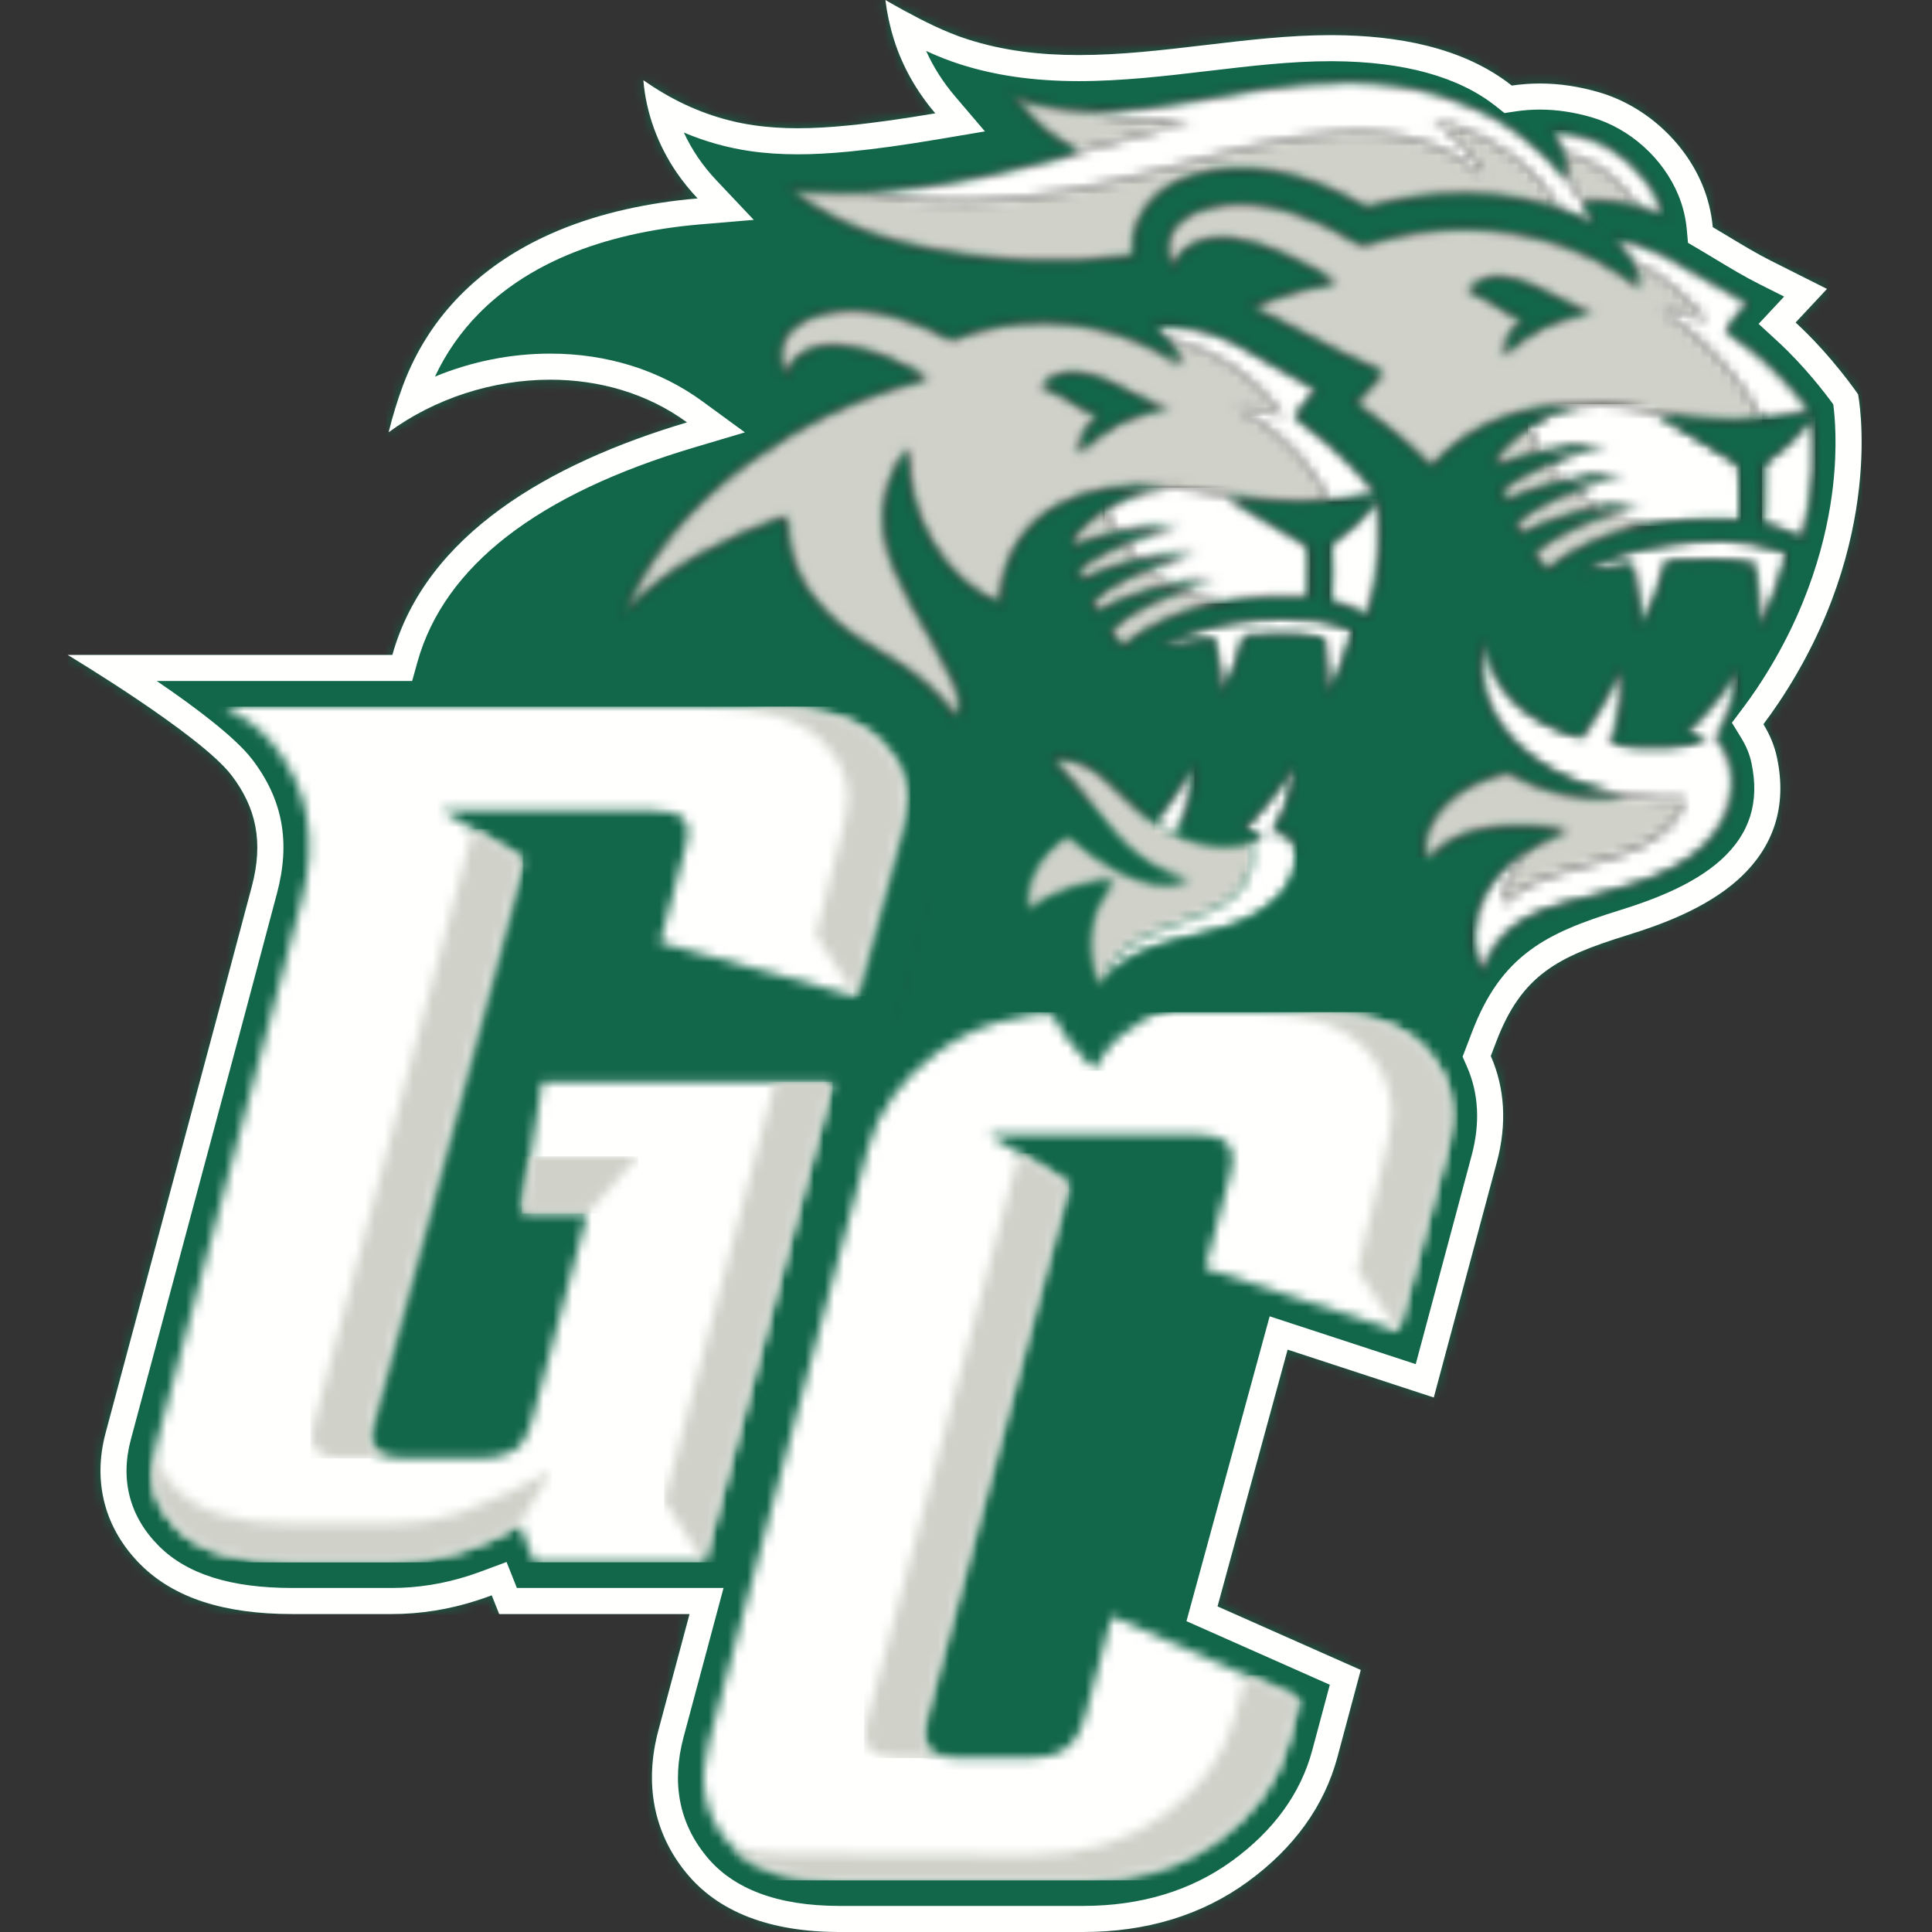
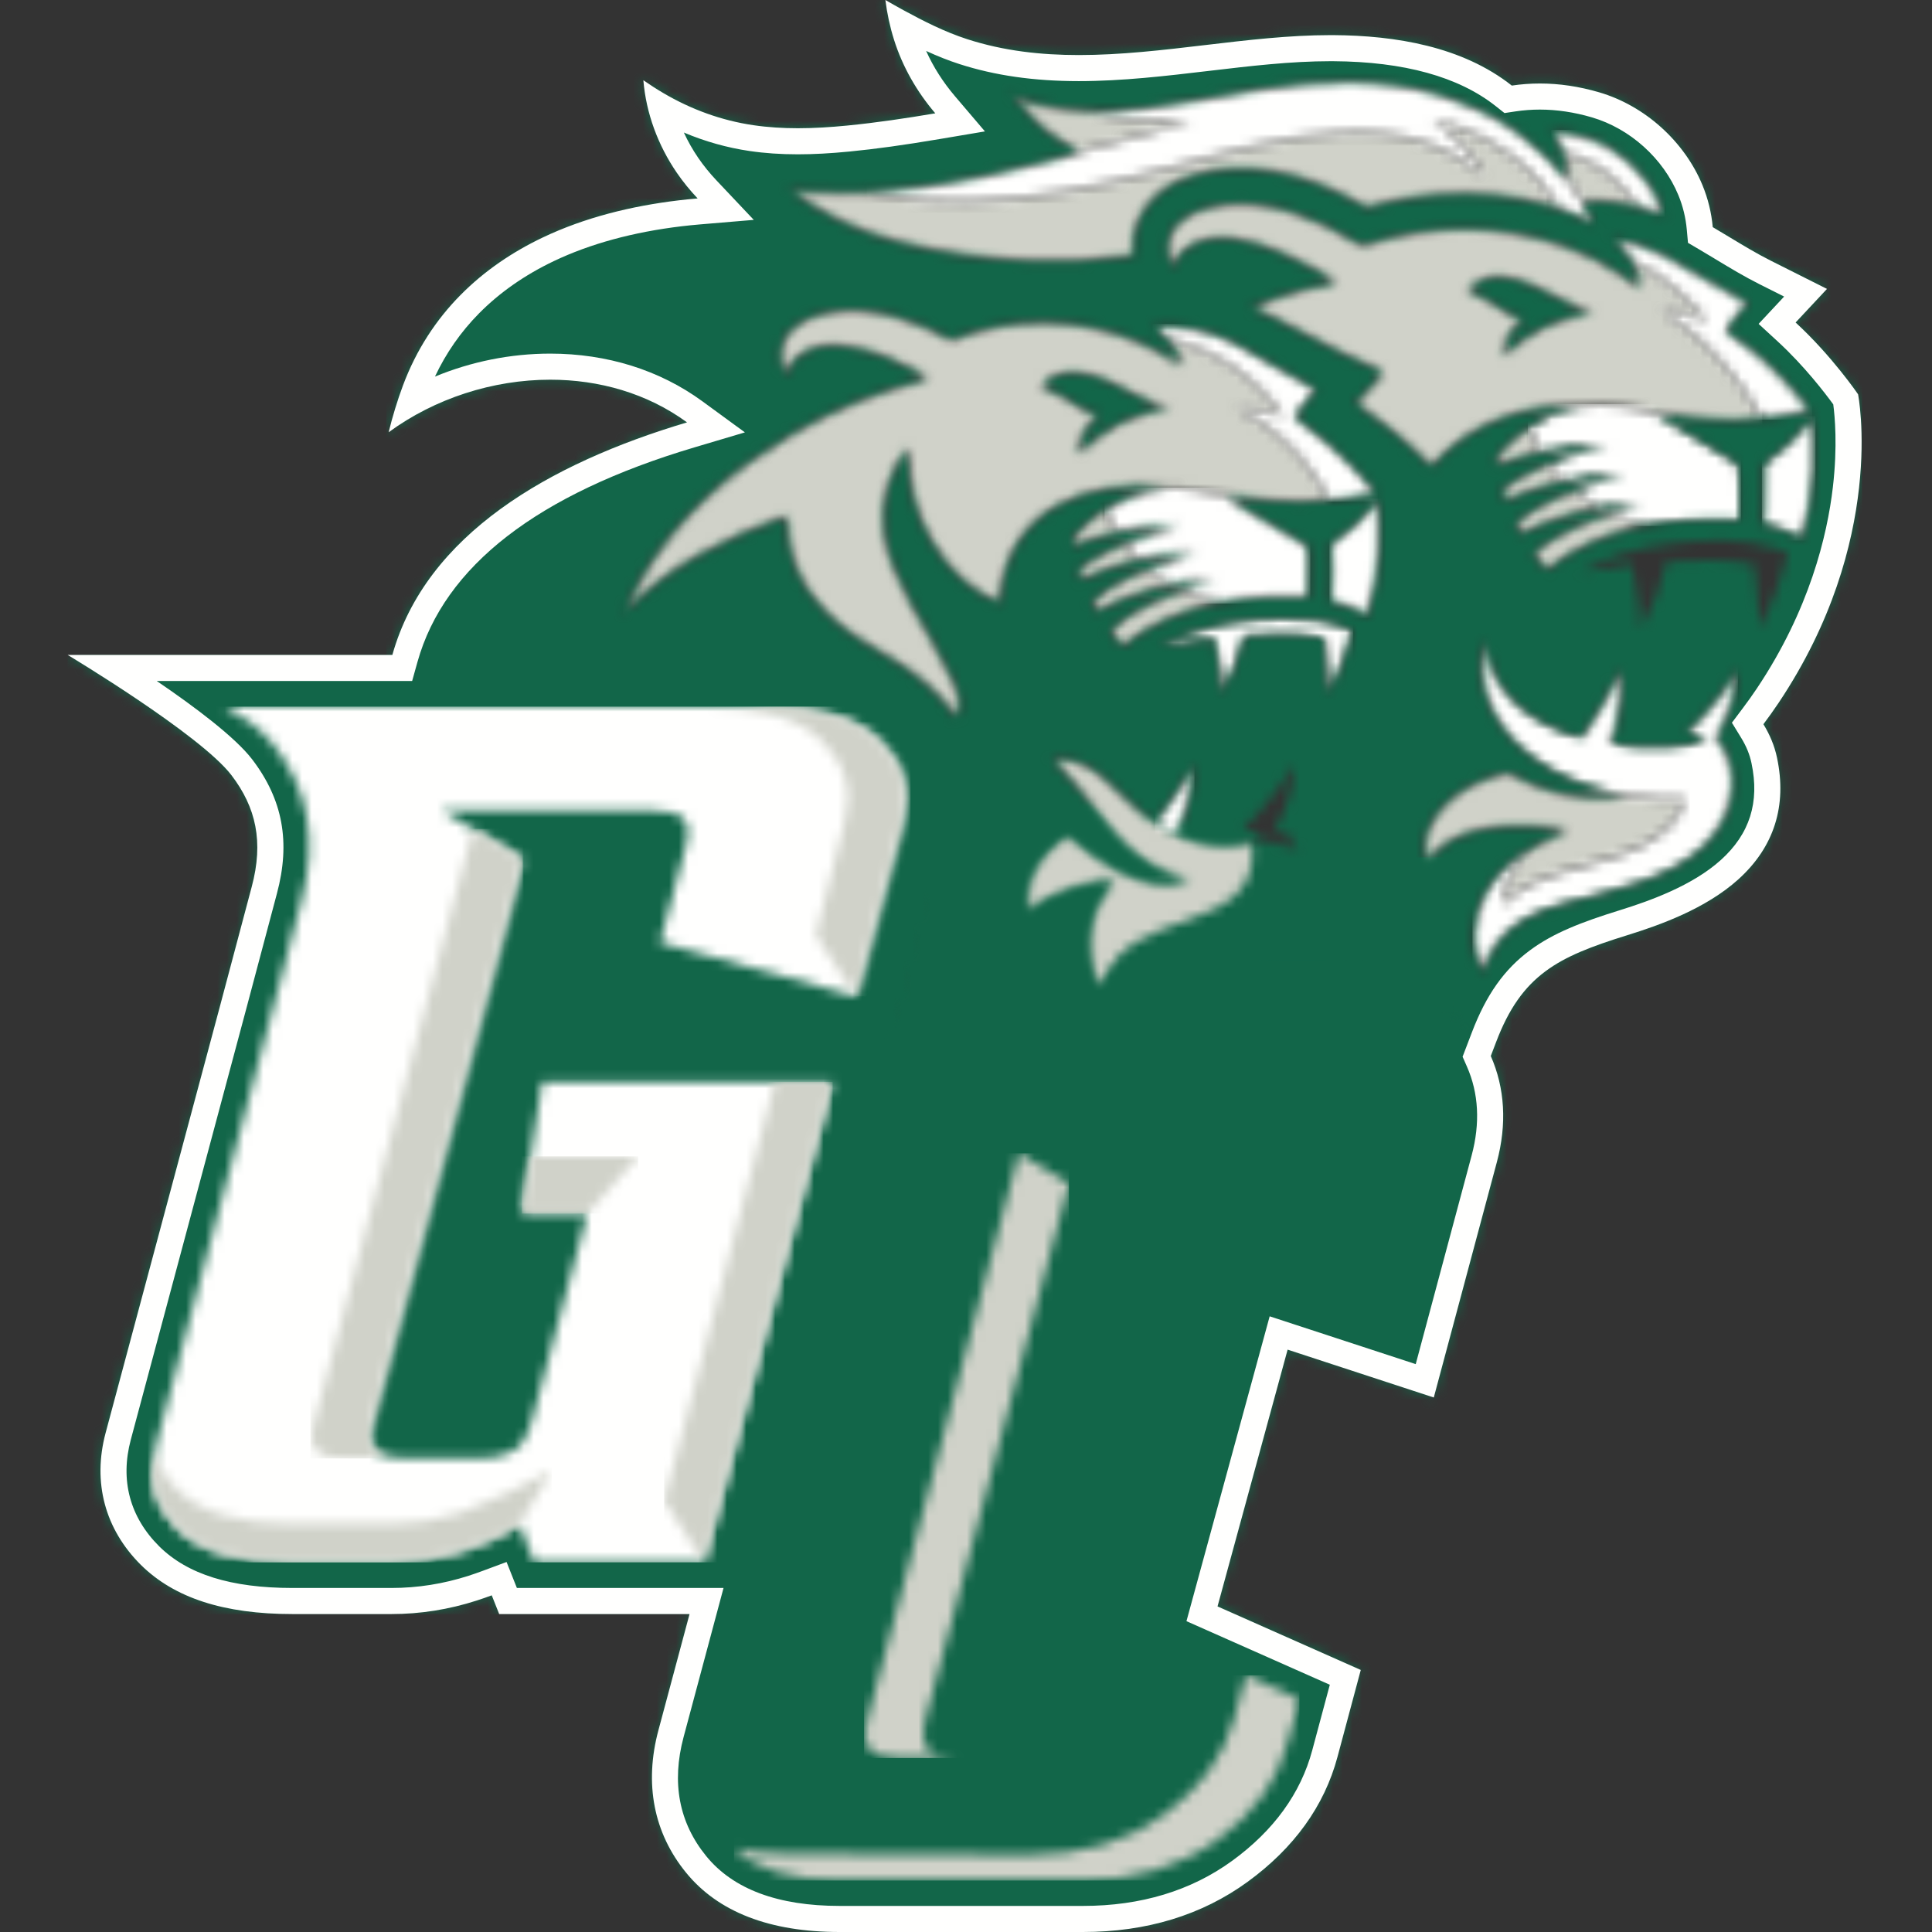
<svg xmlns="http://www.w3.org/2000/svg" xmlns:xlink="http://www.w3.org/1999/xlink" width="200px" height="200px" viewBox="0 0 200 200" version="1.1">
  <rect x="0" y="0" width="200" height="200" fill="#333333" stroke="none" />
  <title>greensboro_BGD</title>
  <defs>
    <path d="M72.219,0 C79.075,0 84.307,1.701 87.773,5.056 L87.773,5.056 C91.59,8.753 92.931,13.62 91.553,18.76 L91.553,18.76 L85.342,41.939 L69.975,99.29 L44.675,99.29 L43.905,97.352 C43.396,97.541 42.875,97.722 42.343,97.894 C39.472,98.821 36.509,99.29 33.531,99.29 L33.531,99.29 L23.269,99.29 C16.177,99.29 11.048,97.626 7.586,94.203 C3.858,90.499 2.564,85.647 3.935,80.531 L3.935,80.531 L15.854,36.053 L15.853,36.053 L19.056,24.01 C20.308,19.34 19.5,15.782 16.963,12.457 C13.74,8.234 0,0 0,0 L0,0 L72.219,0 Z" id="path-1" />
    <polygon id="path-3" points="48.371 103.633 0 103.092 25.685 -1.42108547e-14 73.916 10.051" />
    <path d="M8.046,0.5 L0.003,0.5 C0.002,0.5 0.002,0.5 0,0.5 L8.043,0.5 C8.044,0.5 8.045,0.5 8.046,0.5" id="path-5" />
    <path d="M84.465,6.091 L84.461,6.086 C81.078,2.047 75.776,0 68.704,0 L43.507,0 C36.801,0 31.027,1.756 26.347,5.219 C23.412,7.39 21.109,9.882 19.461,12.665 L18.592,14.282 C17.998,15.509 17.524,16.787 17.168,18.116 L0.669,79.69 C-0.814,85.225 0.178,90.326 3.535,94.435 C6.855,98.509 12.202,100.575 19.426,100.575 L44.624,100.575 C51.197,100.575 56.93,98.827 61.664,95.379 C66.477,91.872 69.605,87.527 70.963,82.46 L73.377,73.448 L44.055,60.441 L39.656,76.859 C39.619,76.993 39.585,77.103 39.554,77.193 C39.45,77.202 39.317,77.211 39.151,77.211 L34.139,77.211 L48.565,23.367 L53.989,23.366 L50.772,35.368 L80.935,45.243 L87.462,20.887 C88.949,15.333 87.913,10.217 84.465,6.091 L84.465,6.091 Z" id="path-7" />
    <path d="M75.006,4.171 C72.679,1.392 68.795,0 63.353,0 L38.156,0 C32.593,0 27.933,1.392 24.179,4.171 C20.419,6.951 18.025,10.276 16.988,14.148 L0.489,75.722 C-0.549,79.594 0.064,82.921 2.334,85.699 C4.599,88.478 8.514,89.868 14.076,89.868 L39.273,89.868 C44.714,89.868 49.345,88.478 53.161,85.699 C56.973,82.921 59.404,79.594 60.441,75.722 L61.67,71.133 L42.255,62.52 L39.476,72.891 C39.049,74.482 38.375,75.598 37.45,76.244 C36.52,76.89 35.306,77.212 33.8,77.212 L26.155,77.212 C24.649,77.212 23.634,76.89 23.112,76.244 C22.589,75.598 22.542,74.482 22.968,72.891 L37.745,17.744 L37.742,17.744 L29.5,12.664 L51.096,12.659 C52.603,12.659 53.644,12.981 54.228,13.626 C54.807,14.273 54.883,15.39 54.459,16.976 L51.905,26.506 L71.877,33.043 L76.939,14.148 C77.977,10.276 77.33,6.951 75.006,4.171 L75.006,4.171 Z" id="path-9" />
    <path d="M0.288,58.278 C-0.138,59.869 -0.091,60.985 0.431,61.631 C0.953,62.277 1.968,62.599 3.474,62.599 L9.485,62.599 C7.979,62.599 6.964,62.277 6.442,61.631 C5.919,60.985 5.872,59.869 6.298,58.278 L21.075,3.131 L21.071,3.131 L15.899,0 L0.288,58.278 L0.288,58.278 Z" id="path-11" />
    <path d="M17.81,3.913 C15.414,1.305 11.553,0 6.212,0 L1.42108547e-14,0 C5.341,0 9.202,1.305 11.598,3.913 C13.984,6.512 14.75,9.628 13.886,13.251 L10.681,26.703 L14.9,33.043 L20.289,13.191 C21.152,9.567 20.195,6.512 17.81,3.913 L17.81,3.913 Z" id="path-13" />
    <path d="M51.752,4.553 C50.696,8.419 48.248,11.735 44.421,14.493 C40.592,17.253 35.954,18.619 30.513,18.592 L5.316,18.463 C3.464,18.454 1.485,18.232 0,17.916 C2.329,20.147 6.091,21.194 10.773,21.218 L36.011,21.218 C41.453,21.245 46.19,19.81 50.02,17.049 C53.847,14.29 56.221,10.939 57.279,7.073 L58.531,2.49 L52.997,0 L51.752,4.553 L51.752,4.553 Z" id="path-15" />
    <path d="M107.137,73.117 C106.226,73.076 105.32,72.997 104.424,72.878 C103.917,72.808 103.415,72.724 102.918,72.626 C103.172,72.678 103.426,72.728 103.683,72.773 C103.518,72.79 103.354,72.806 103.195,72.818 C98.759,73.168 95.021,72.217 91.644,70.226 C89.45,70.738 87.429,71.582 85.8,72.91 C83.689,74.632 82.204,77.242 83.311,79.782 C86.025,75.582 92.432,75.791 97.736,76.326 C97.75,76.328 97.765,76.329 97.781,76.331 C96.948,76.641 96.127,76.986 95.336,77.377 C94.768,77.658 94.216,77.965 93.684,78.297 C93.7,78.294 93.716,78.289 93.732,78.286 C93.37,78.688 93.035,79.107 92.733,79.544 C92.43,79.982 92.161,80.438 91.926,80.917 C91.692,81.396 91.494,81.896 91.336,82.42 C91.178,82.946 91.061,83.495 90.987,84.072 C91.919,83.125 93.006,82.42 94.188,81.855 C95.37,81.29 96.646,80.866 97.955,80.479 C99.265,80.093 100.609,79.745 101.924,79.334 C103.24,78.923 104.528,78.448 105.729,77.806 C106.177,77.566 106.621,77.301 107.043,77.006 C107.464,76.711 107.866,76.386 108.228,76.028 C108.589,75.67 108.913,75.278 109.182,74.849 C109.451,74.419 109.664,73.952 109.806,73.443 C109.822,73.389 109.835,73.336 109.848,73.283 C109.861,73.229 109.873,73.176 109.884,73.123 C108.966,73.159 108.05,73.157 107.137,73.117 Z M98.321,41.116 C96.875,41.683 95.332,42.401 93.956,43.283 C93.351,43.671 92.777,44.092 92.261,44.545 C92.471,44.972 92.694,45.391 92.929,45.802 C93.728,45.404 94.55,45.038 95.39,44.709 C96.444,44.296 97.526,43.937 98.626,43.634 C99.487,43.398 100.36,43.196 101.243,43.027 C100.232,42.492 99.264,41.858 98.346,41.106 C98.337,41.11 98.33,41.113 98.321,41.116 Z M46.457,46.079 C46.477,46.415 46.509,46.75 46.553,47.084 C47.05,46.879 47.554,46.688 48.063,46.511 C49.079,46.158 50.115,45.862 51.164,45.621 C51.202,45.613 51.239,45.605 51.275,45.597 C50.764,44.77 50.299,43.904 49.864,43.028 C48.565,43.851 47.424,44.884 46.457,46.079 Z M56.623,32.717 C54.449,32.399 52.373,30.994 50.416,30.07 C48.277,29.059 45.198,28.351 43.413,30.46 C44.463,30.622 45.58,31.254 46.429,31.863 C47.311,32.494 48.424,33.145 49.5,33.37 C48.898,33.824 48.382,34.355 47.984,34.996 C47.585,35.637 47.304,36.388 47.167,37.283 C48.525,35.922 49.948,34.78 51.595,33.986 C53.116,33.254 54.83,32.751 56.623,32.717 Z M70.77,38.507 C72.18,40.279 72.953,41.903 73.147,42.336 C69.578,42.656 66.264,42.418 62.467,41.787 C62.461,41.786 62.455,41.785 62.45,41.785 C62.452,41.785 62.455,41.787 62.456,41.788 C61.482,41.508 60.48,41.269 59.447,41.108 C58.365,40.938 57.257,40.889 56.167,40.951 C56.281,40.942 56.396,40.931 56.511,40.925 C48.126,40.223 39.719,42.926 39.121,52.964 C33.26,50.871 28.86,43.235 29.579,36.852 C27.694,39.268 26.737,42.444 27.192,45.569 C27.557,48.073 28.7,50.536 30.021,52.968 C31.345,55.405 32.904,57.87 34.204,60.648 C34.519,61.321 34.831,62.041 34.946,62.802 C35.06,63.562 34.941,64.377 34.506,64.774 C32.581,62.117 30.489,60.385 28.052,58.883 C25.754,57.466 23.404,56.232 21.404,54.325 C18.225,51.265 16.754,47.736 16.988,43.94 C10.698,46.184 4.732,49.096 -1.42108547e-14,54.056 C0.003,54.051 0.004,54.046 0.006,54.041 C0.475,52.827 1.04,51.6 1.678,50.476 C5.405,43.904 11.117,38.958 17.537,35.179 C21.93,32.595 26.623,30.7 31.53,29.51 C30.082,28.773 28.684,28.093 27.353,27.543 C24.76,26.473 20.561,25.404 18.155,27.436 C17.548,27.948 17.136,28.655 16.905,29.515 C16.564,28.855 16.347,28.229 16.27,27.623 C16.195,27.016 16.258,26.425 16.474,25.828 C16.65,25.34 16.945,24.888 17.31,24.499 C17.676,24.111 18.113,23.784 18.57,23.545 C22.445,21.52 27.385,22.451 31.222,24.101 C32.185,24.515 33.128,24.981 34.054,25.486 C40.127,22.943 47.578,23.088 53.726,25.807 C55.21,26.464 56.617,27.267 57.932,28.196 C57.496,27.192 56.918,26.284 56.228,25.468 C59.167,26.109 61.515,27.238 63.474,28.603 C65.502,30.016 67.134,31.698 68.374,33.4 C67.658,33.187 66.898,33.013 66.096,32.899 C65.295,32.785 64.452,32.73 63.569,32.757 C66.851,34.259 69.211,36.549 70.77,38.507 Z M90.32,37.708 C90.342,38.05 90.378,38.391 90.423,38.73 C90.897,38.542 91.374,38.362 91.856,38.197 C92.912,37.834 93.986,37.525 95.076,37.273 C94.556,36.418 94.097,35.515 93.679,34.591 C92.409,35.443 91.282,36.497 90.32,37.708 Z M92.271,40.079 C91.79,40.379 91.331,40.7 90.902,41.041 C91.028,41.49 91.17,41.933 91.329,42.371 C92.074,42.032 92.834,41.72 93.608,41.438 C94.672,41.051 95.76,40.718 96.867,40.442 C97.058,40.394 97.25,40.35 97.443,40.306 C96.823,39.701 96.266,39.034 95.762,38.322 C94.587,38.804 93.379,39.386 92.271,40.079 Z M94.115,47.666 C94.582,48.326 95.082,48.958 95.612,49.556 C98.362,47.281 101.651,45.856 105.124,45.055 C105.434,44.984 105.746,44.919 106.057,44.858 C104.693,44.497 103.378,44.045 102.125,43.462 C101.463,43.689 100.742,43.954 99.995,44.261 C98.543,44.858 97.001,45.609 95.633,46.517 C95.095,46.875 94.583,47.259 94.115,47.666 Z M100.368,22.809 C98.95,22.668 96.761,21.276 94.424,20.2 C92.087,19.122 89.593,18.529 87.538,20.489 C88.623,20.702 89.543,21.317 90.47,21.941 C91.397,22.565 92.33,23.198 93.439,23.446 C92.848,23.88 92.343,24.382 91.959,24.986 C91.576,25.589 91.313,26.296 91.206,27.139 C92.333,25.907 93.842,24.84 95.459,24.073 C97.077,23.305 98.804,22.839 100.368,22.809 Z M117.959,33.858 C114.308,34.202 110.955,33.962 107.043,33.277 C105.897,32.916 104.714,32.616 103.47,32.437 C102.022,32.234 100.492,32.246 99.01,32.454 C99.111,32.436 99.211,32.418 99.313,32.403 C93.272,32.499 87.865,34.13 83.705,38.858 C81.199,36.246 78.455,34.1 75.73,32.167 C76.689,31.111 77.646,30.052 78.602,28.993 C77.2,28.349 75.777,27.712 74.395,27.061 C71.215,25.561 68.113,23.595 64.87,22.262 C65.755,21.855 66.651,21.481 67.549,21.142 C69.58,20.378 71.67,19.899 73.796,19.642 C71.955,18.588 70.124,17.601 68.286,16.764 C65.338,15.427 61.069,14.199 58.311,16.271 C57.653,16.765 57.195,17.481 56.927,18.349 C56.585,17.675 56.374,17.039 56.314,16.426 C56.253,15.813 56.34,15.218 56.588,14.621 C56.791,14.135 57.12,13.686 57.52,13.303 C57.92,12.919 58.398,12.593 58.889,12.37 C63.138,10.444 68.407,11.483 72.759,13.612 C74.053,14.245 75.326,14.95 76.58,15.709 C76.714,15.663 76.848,15.618 76.984,15.573 C83.586,13.427 90.847,13.39 97.558,15.76 C99.794,16.55 101.803,17.597 103.557,18.82 C104.113,19.207 104.638,19.612 105.135,20.03 C105.179,20.045 105.222,20.058 105.266,20.073 C105.201,19.696 105.111,19.329 104.998,18.974 C104.872,18.583 104.72,18.205 104.539,17.842 C104.462,17.685 104.378,17.532 104.29,17.381 C105.13,17.702 105.845,18.076 106.536,18.513 C107.314,19.007 108.1,19.582 108.897,20.251 C109.694,20.919 110.499,21.68 111.327,22.558 C111.641,22.892 111.96,23.244 112.286,23.614 C110.768,22.982 109.184,22.582 107.559,22.586 C111.101,24.812 113.785,27.711 115.567,30.103 C116.756,31.7 117.543,33.07 117.959,33.858 Z M45.221,5.067 C45.864,5.447 46.519,5.804 47.183,6.14 C49.735,5.457 52.279,4.746 54.823,4.044 C56.109,3.69 57.395,3.337 58.682,2.99 C56.684,3.051 54.68,3.013 52.672,2.793 C51.83,2.696 51.006,2.544 50.194,2.336 C49.572,2.176 48.955,1.983 48.344,1.757 C46.41,1.689 44.485,1.452 42.568,1.004 C41.75,0.813 40.866,0.398 40.032,0 C41.522,1.866 43.162,3.85 45.221,5.067 Z M97.803,8.942 C97.946,9.139 98.086,9.336 98.226,9.532 C98.641,10.113 99.032,10.704 99.396,11.308 C99.428,11.308 99.46,11.307 99.493,11.306 C101.439,11.274 103.316,11.487 105.111,11.939 C103.517,9.314 100.948,7.259 98.188,6.443 C97.863,6.347 97.539,6.263 97.216,6.187 C97.357,6.583 97.477,6.982 97.571,7.385 C97.69,7.9 97.768,8.42 97.803,8.942 Z M41.859,17.517 C45.569,17.681 49.294,17.52 52.97,17 C52.96,16.92 52.949,16.84 52.941,16.76 C52.824,15.582 52.998,14.424 53.46,13.317 C53.838,12.411 54.415,11.582 55.176,10.854 C55.854,10.206 56.652,9.663 57.486,9.284 C62.152,7.169 68.26,7.638 74.248,10.567 C75.181,11.024 76.101,11.513 77.005,12.028 C78.519,11.586 80.06,11.244 81.62,11.008 C83.532,10.717 85.469,10.583 87.407,10.604 C89.327,10.626 91.248,10.801 93.143,11.147 C94.413,11.379 95.673,11.693 96.904,12.107 C96.708,11.743 96.501,11.385 96.277,11.035 C95.511,9.838 94.576,8.724 93.455,7.729 C90.632,5.148 87.354,3.638 83.863,2.805 C84.381,3.149 84.873,3.514 85.336,3.899 C85.898,4.368 86.418,4.864 86.892,5.379 C87.367,5.894 87.795,6.428 88.181,6.972 C88.568,7.516 88.913,8.071 89.218,8.627 C88.231,7.823 87.163,7.095 86.026,6.475 C84.887,5.856 83.68,5.345 82.413,4.975 C81.148,4.6 79.831,4.354 78.473,4.223 C77.116,4.091 75.717,4.073 74.288,4.157 C72.857,4.237 71.397,4.405 69.91,4.641 C68.422,4.878 66.907,5.184 65.366,5.54 C64.594,5.717 63.818,5.905 63.033,6.102 C62.248,6.299 61.456,6.505 60.658,6.719 C59.862,6.932 59.049,7.153 58.226,7.375 C57.402,7.597 56.568,7.82 55.726,8.037 C54.043,8.474 52.362,8.888 50.685,9.265 C49.007,9.641 47.334,9.981 45.667,10.267 C44.002,10.554 42.344,10.789 40.702,10.959 C39.059,11.13 37.432,11.237 35.831,11.269 C34.231,11.302 32.656,11.263 31.101,11.135 C29.548,11.007 28.013,10.789 26.53,10.477 C26.27,10.424 26.013,10.367 25.758,10.307 C25.674,10.288 25.481,10.238 25.251,10.178 C23.275,10.273 21.293,10.266 19.31,10.129 C18.546,10.076 17.784,10.006 17.022,9.917 C20.34,12.638 24.358,14.504 28.499,15.572 C32.853,16.695 37.369,17.319 41.859,17.517 Z M50.301,55.706 C50.747,56.313 51.216,56.895 51.703,57.448 C54.348,55.26 57.471,53.889 60.85,53.128 C61.243,53.039 61.637,52.959 62.033,52.886 C60.493,52.544 59.061,52.113 57.715,51.489 C57.196,51.673 56.646,51.881 56.081,52.115 C54.683,52.696 53.2,53.434 51.914,54.344 C51.325,54.761 50.779,55.216 50.301,55.706 Z M64.954,77.474 C64.741,77.54 64.515,77.596 64.283,77.642 C62.059,78.082 59.808,77.717 57.741,76.896 C57.74,76.898 57.738,76.901 57.737,76.903 C57.055,76.626 56.392,76.299 55.754,75.936 C55.526,75.798 55.305,75.649 55.087,75.497 C55.085,75.499 55.083,75.502 55.082,75.504 C53.171,74.171 51.634,72.357 49.856,70.813 C48.598,69.722 46.968,68.875 45.304,68.877 C44.97,68.877 44.648,68.913 44.341,68.975 C48.155,72.973 50.189,76.476 52.268,78.29 C53.271,79.137 54.271,79.877 55.322,80.433 C56.371,80.992 57.481,81.353 58.619,81.496 C57.537,81.853 56.234,81.951 54.899,81.709 C53.561,81.475 52.218,80.933 50.947,80.234 C49.271,79.313 47.677,78.095 46.029,76.71 C46.009,76.723 45.991,76.736 45.972,76.749 C45.559,77.037 45.163,77.342 44.791,77.663 C44.422,77.983 44.073,78.322 43.748,78.68 C43.424,79.038 43.127,79.414 42.863,79.81 C42.621,80.187 42.41,80.589 42.237,81.005 C42.063,81.421 41.927,81.853 41.836,82.293 C41.745,82.733 41.699,83.181 41.703,83.63 C41.708,84.079 41.764,84.529 41.877,84.972 C42.594,84.352 43.37,83.837 44.188,83.409 C45.008,82.981 45.87,82.641 46.757,82.371 C47.645,82.101 48.558,81.903 49.48,81.758 C49.895,81.692 50.312,81.638 50.729,81.593 C50.208,82.138 49.761,82.749 49.394,83.412 C48.893,84.313 48.541,85.308 48.352,86.355 C48.163,87.402 48.136,88.499 48.288,89.607 C48.44,90.715 48.77,91.833 49.293,92.919 C49.443,92.64 49.607,92.378 49.782,92.129 C51.988,84.215 65.501,87.339 65.173,78.441 C65.164,78.202 65.064,77.811 64.954,77.474 Z M54.238,49.231 C52.872,49.771 51.412,50.461 50.124,51.321 C49.501,51.737 48.919,52.194 48.412,52.692 C48.62,53.086 48.838,53.473 49.067,53.853 C49.869,53.405 50.706,52.999 51.573,52.638 C52.58,52.22 53.621,51.862 54.686,51.559 C55.387,51.36 56.1,51.188 56.821,51.038 C55.996,50.588 55.204,50.052 54.437,49.405 C54.369,49.348 54.304,49.289 54.238,49.231 Z M51.909,46.563 C52.377,47.238 52.885,47.876 53.44,48.46 C53.243,48.506 53.045,48.552 52.849,48.602 C51.793,48.87 50.754,49.195 49.744,49.576 C48.957,49.872 48.189,50.204 47.444,50.57 C47.289,50.164 47.151,49.755 47.03,49.34 C47.469,48.968 47.949,48.621 48.454,48.301 C49.545,47.605 50.749,47.032 51.909,46.563 L51.909,46.563 Z" id="path-17" />
    <path d="M5.294,0.107 C5.291,0.071 5.288,0.036 5.285,2.84217094e-14 C3.383,2.332 2.216,3.458 0.119,4.984 C0.129,6.493 0.122,8.002 0.073,9.509 C0.073,9.511 0.073,9.514 0.072,9.516 C0.065,9.734 0.058,9.952 0.049,10.17 C0.041,10.35 0.034,10.534 0.024,10.722 C0.017,10.864 0.01,11.01 0.002,11.158 L0,11.179 C1.468,11.48 2.463,11.875 3.105,12.209 C3.824,12.583 4.098,12.879 4.098,12.879 C4.968,10.256 5.339,7.788 5.451,5.57 C5.551,3.567 5.445,1.681 5.294,0.107 L5.294,0.107 Z" id="path-19" />
    <path d="M19.035,7.289 C18.805,7.13 18.528,7.063 18.226,7.058 C17.987,7.053 17.731,7.089 17.471,7.147 C17.602,6.938 17.727,6.728 17.844,6.517 C19.096,4.279 19.659,1.991 19.792,0 C18.71,1.684 17.46,3.479 15.928,5.156 C15.47,5.659 14.993,6.142 14.487,6.618 C15.124,6.923 15.778,7.202 16.45,7.465 C16.399,7.484 16.346,7.503 16.297,7.522 C15.985,7.642 15.694,7.763 15.446,7.855 C15.357,7.888 15.265,7.917 15.172,7.946 C15.282,8.283 15.382,8.674 15.391,8.913 C15.719,17.811 2.206,14.687 0,22.601 C0.423,22.002 0.914,21.485 1.462,21.039 C6.255,17.129 13.564,18.434 18.051,13.871 C18.786,13.124 19.394,12.237 19.721,11.243 C19.837,10.896 19.926,10.485 19.967,10.059 C20.068,9.016 19.876,7.871 19.035,7.289 L19.035,7.289 Z" id="path-21" />
    <path d="M8.594,1.806 C5.764,0.338 2.874,-0.117 1.42108547e-14,0.025 C0.499,0.453 0.962,0.915 1.383,1.413 C4.322,2.054 6.67,3.183 8.629,4.548 C10.657,5.961 12.289,7.643 13.529,9.345 C12.813,9.132 12.053,8.958 11.251,8.844 C10.45,8.73 9.607,8.675 8.724,8.702 C12.006,10.204 14.366,12.494 15.925,14.452 C17.335,16.224 18.108,17.848 18.302,18.281 C19.898,18.138 21.544,17.884 23.309,17.503 C22.906,16.975 19.851,13.033 14.804,9.484 C15.422,8.552 16.184,7.604 17.073,6.653 C14.168,5.194 11.486,3.307 8.594,1.806 L8.594,1.806 Z" id="path-23" />
    <path d="M-1.42108547e-14,2.103 C0.435,2.979 0.9,3.845 1.411,4.672 C2.424,4.443 3.448,4.266 4.479,4.14 C5.548,4.01 6.624,3.935 7.707,3.915 C7.712,3.915 7.142,4.025 6.234,4.262 C5.326,4.499 4.075,4.863 2.716,5.374 C2.495,5.458 2.27,5.546 2.045,5.638 C2.513,6.313 3.021,6.951 3.576,7.535 C4.44,7.334 5.315,7.167 6.199,7.038 C7.284,6.88 8.382,6.777 9.493,6.728 C9.498,6.728 8.912,6.85 7.981,7.107 C7.051,7.362 5.775,7.752 4.401,8.295 C4.392,8.298 4.383,8.302 4.374,8.306 C4.44,8.364 4.505,8.423 4.573,8.48 C5.34,9.127 6.132,9.663 6.957,10.113 C7.33,10.036 7.704,9.961 8.082,9.897 C9.188,9.707 10.311,9.573 11.45,9.493 C11.456,9.493 10.846,9.629 9.887,9.908 C9.314,10.074 8.617,10.292 7.851,10.564 C9.197,11.188 10.629,11.619 12.169,11.961 C15.18,11.407 18.272,11.29 21.203,11.45 C21.289,9.754 21.31,8.591 21.272,7.45 C21.257,6.967 21.229,6.49 21.189,5.982 C18.315,4.211 15.435,2.585 12.592,0.863 C11.618,0.583 10.616,0.344 9.583,0.183 C8.501,0.013 7.393,-0.036 6.303,0.026 C4.917,0.136 3.549,0.445 2.284,0.942 C1.475,1.259 0.714,1.65 -1.42108547e-14,2.103 L-1.42108547e-14,2.103 Z" id="path-25" />
    <path d="M5.555,1.731 C3.721,0.779 1.863,0.238 -2.84217094e-14,0 C0.212,0.183 0.415,0.371 0.61,0.567 C0.998,0.958 1.35,1.376 1.659,1.821 C1.791,2.01 1.913,2.205 2.029,2.405 C2.869,2.726 3.584,3.1 4.275,3.537 C5.053,4.031 5.839,4.606 6.636,5.275 C7.433,5.943 8.238,6.704 9.066,7.582 C9.38,7.916 9.699,8.268 10.025,8.638 C8.507,8.006 6.923,7.606 5.298,7.61 C8.84,9.836 11.524,12.735 13.306,15.127 C14.495,16.724 15.282,18.094 15.698,18.882 C17.334,18.728 19.029,18.457 20.862,18.056 C20.57,17.675 18.795,15.295 16.115,12.806 C14.903,11.701 13.521,10.606 12.021,9.706 C12.663,8.74 13.452,7.758 14.374,6.772 C11.353,5.254 8.564,3.292 5.555,1.731 L5.555,1.731 Z" id="path-27" />
    <path d="M8.446,11.171 C9.699,11.754 11.014,12.206 12.378,12.567 C15.567,11.937 18.878,11.803 22.027,11.976 C22.075,10.195 22.065,8.976 21.987,7.761 C21.943,7.212 21.879,6.677 21.794,6.103 C19.005,4.362 16.181,2.726 13.354,0.985 C13.352,0.985 13.351,0.984 13.35,0.984 C13.356,0.985 13.359,0.985 13.364,0.986 C12.218,0.625 11.035,0.325 9.791,0.146 C8.343,-0.057 6.813,-0.045 5.331,0.163 C4.375,0.33 3.435,0.594 2.537,0.955 C1.639,1.316 0.792,1.769 -2.84217094e-14,2.3 C0.418,3.224 0.877,4.127 1.397,4.982 C1.405,4.98 1.413,4.978 1.422,4.976 C2.521,4.722 3.637,4.526 4.77,4.386 C5.903,4.247 7.054,4.165 8.225,4.14 C8.23,4.14 7.614,4.26 6.645,4.514 C5.675,4.768 4.351,5.157 2.925,5.697 C2.648,5.802 2.366,5.914 2.083,6.031 C2.587,6.743 3.144,7.41 3.764,8.015 C4.686,7.802 5.618,7.625 6.563,7.489 C7.705,7.325 8.864,7.217 10.038,7.165 C10.043,7.165 9.415,7.298 8.426,7.571 C7.442,7.843 6.103,8.254 4.667,8.815 C5.585,9.567 6.553,10.201 7.564,10.736 C7.811,10.689 8.059,10.643 8.307,10.601 C9.443,10.409 10.595,10.273 11.757,10.193 C11.762,10.192 11.126,10.339 10.127,10.635 C9.643,10.778 9.071,10.957 8.446,11.171 L8.446,11.171 Z" id="path-29" />
    <path d="M2.081,2.595 C4.841,3.411 7.41,5.466 9.004,8.091 C9.94,8.327 10.855,8.627 11.745,8.994 C11.627,8.507 11.472,8.023 11.274,7.544 C9.933,4.292 6.906,1.629 3.635,0.67 C2.413,0.312 1.2,0.088 0,0 C0.448,0.751 0.824,1.536 1.109,2.339 C1.432,2.415 1.756,2.499 2.081,2.595 L2.081,2.595 Z" id="path-31" />
-     <path d="M4.101,0 C2.908,1.911 1.587,4.035 0,6.134 C0.218,6.286 0.439,6.435 0.667,6.573 C1.305,6.936 1.968,7.263 2.65,7.54 C2.651,7.538 2.653,7.535 2.654,7.533 C2.542,7.488 2.432,7.444 2.323,7.397 C2.515,6.996 2.69,6.594 2.848,6.192 C3.708,4.005 4.069,1.87 4.101,0 L4.101,0 Z" id="path-33" />
+     <path d="M4.101,0 C2.908,1.911 1.587,4.035 0,6.134 C0.218,6.286 0.439,6.435 0.667,6.573 C2.651,7.538 2.653,7.535 2.654,7.533 C2.542,7.488 2.432,7.444 2.323,7.397 C2.515,6.996 2.69,6.594 2.848,6.192 C3.708,4.005 4.069,1.87 4.101,0 L4.101,0 Z" id="path-33" />
    <path d="M20.908,1.163 C20.77,1.102 20.626,1.046 20.479,0.992 C20.395,0.961 20.306,0.929 20.213,0.898 C16.779,-0.263 12.965,-0.11 9.415,0.311 C7.366,0.554 5.588,0.968 4.061,1.468 C2.534,1.97 1.256,2.558 0.204,3.15 C0.134,3.189 0.068,3.228 0,3.268 C1.77,2.942 3.519,2.684 5.221,2.501 C5.543,3.934 5.784,5.383 5.942,6.832 C6.024,7.594 6.084,8.359 6.12,9.123 C7.358,6.964 8.247,4.633 8.809,2.22 C9.022,2.21 9.235,2.201 9.448,2.193 C11.818,2.127 14.551,1.867 17.555,2.455 C17.657,2.475 17.757,2.498 17.859,2.52 C18.153,4.754 18.32,6.983 18.418,9.151 C19.676,6.688 20.669,4.085 21.363,1.4 C21.343,1.388 21.325,1.375 21.304,1.364 C21.177,1.29 21.044,1.224 20.908,1.163 L20.908,1.163 Z" id="path-35" />
    <path d="M27.434,3.038 C26.364,4.803 25.099,6.68 23.528,8.279 C23.062,8.753 22.573,9.18 22.055,9.589 C22.718,10.037 23.406,10.438 24.118,10.8 C21.699,11.187 19.284,11.315 16.95,11.187 C16.076,11.136 15.215,11.048 14.368,10.924 C14.568,10.432 14.734,9.941 14.856,9.46 C15.381,7.383 15.606,5.249 15.331,3.045 C14.108,5.569 12.783,7.971 11.209,10.26 C11.185,10.253 11.16,10.246 11.136,10.239 C11.133,10.244 11.129,10.25 11.126,10.255 C10.591,10.103 10.066,9.933 9.554,9.744 C8.989,9.534 8.44,9.301 7.911,9.044 C7.382,8.787 6.873,8.504 6.389,8.197 C5.904,7.89 5.444,7.556 5.014,7.195 C4.585,6.833 4.186,6.444 3.822,6.028 C3.457,5.613 3.128,5.169 2.838,4.701 C2.548,4.234 2.297,3.742 2.089,3.23 C1.88,2.718 1.714,2.188 1.589,1.647 C1.463,1.105 1.377,0.554 1.326,0 C1.158,0.528 1.027,1.087 0.944,1.671 C0.882,2.106 0.849,2.554 0.848,3.013 C0.848,3.164 0.852,3.316 0.859,3.469 C0.916,4.718 1.233,6.03 1.816,7.277 C2.395,8.527 3.231,9.704 4.244,10.74 C5.258,11.779 6.44,12.685 7.726,13.451 C9.891,14.738 12.338,15.632 14.913,16.159 C15.41,16.257 15.912,16.341 16.419,16.411 C17.315,16.53 18.221,16.609 19.132,16.65 C20.045,16.69 20.961,16.692 21.879,16.656 C21.868,16.709 21.856,16.762 21.843,16.816 C21.83,16.869 21.817,16.922 21.801,16.976 C21.659,17.485 21.446,17.952 21.177,18.382 C20.908,18.811 20.584,19.203 20.223,19.561 C19.861,19.919 19.459,20.244 19.038,20.539 C18.616,20.834 18.172,21.099 17.724,21.339 C16.523,21.981 15.235,22.456 13.919,22.867 C12.604,23.278 11.26,23.626 9.95,24.012 C8.641,24.399 7.365,24.823 6.183,25.388 C5.001,25.953 3.914,26.658 2.982,27.605 C3.056,27.028 3.173,26.479 3.331,25.953 C3.489,25.429 3.687,24.929 3.921,24.45 C4.156,23.971 4.425,23.515 4.728,23.077 C5.03,22.64 5.365,22.221 5.727,21.819 C5.711,21.822 5.695,21.827 5.679,21.83 C3.889,22.949 2.335,24.38 1.241,26.281 C0.514,27.544 0.066,29.026 0.006,30.506 C-0.052,31.987 0.278,33.467 1.11,34.727 C1.43,33.476 2.009,32.333 2.793,31.355 C3.577,30.376 4.569,29.562 5.711,28.968 C6.89,28.355 8.153,27.914 9.438,27.542 C10.725,27.17 12.034,26.868 13.312,26.536 C15.796,25.889 18.551,25.079 20.943,23.775 C23.334,22.47 25.364,20.672 26.396,18.05 C26.944,16.658 27.123,15.088 26.875,13.609 C26.669,12.38 26.166,11.214 25.335,10.264 C25.417,10.134 25.496,10.003 25.572,9.871 C26.868,7.526 27.378,5.126 27.434,3.038 L27.434,3.038 Z" id="path-37" />
    <path d="M17.571,0.339 C17.302,0.282 17.01,0.23 16.696,0.181 C16.696,0.177 16.696,0.174 16.696,0.17 L15.659,0.098 C8.037,-0.433 3.024,1.279 1.42108547e-14,3.002 C1.871,2.632 3.717,2.342 5.502,2.138 L5.531,2.135 C5.648,2.121 5.764,2.11 5.881,2.096 C6.153,3.339 6.36,4.593 6.496,5.849 C6.57,6.539 6.626,7.231 6.658,7.924 C7.749,6.02 8.541,3.968 9.052,1.846 C11.311,1.744 13.91,1.466 16.758,1.993 C16.918,2.023 17.077,2.056 17.236,2.089 C17.491,4.064 17.637,6.032 17.725,7.948 C18.804,5.835 19.67,3.606 20.293,1.309 C20.182,1.226 20.061,1.15 19.917,1.082 C19.168,0.732 18.379,0.505 17.571,0.339 L17.571,0.339 Z" id="path-39" />
    <path d="M62.93,8.205 C62.544,7.661 62.116,7.127 61.641,6.612 C61.167,6.097 60.647,5.601 60.085,5.132 C59.622,4.747 59.13,4.382 58.612,4.038 C62.103,4.871 65.381,6.381 68.204,8.962 C69.325,9.957 70.26,11.071 71.026,12.268 C71.25,12.618 71.457,12.976 71.653,13.34 C72.194,13.521 72.729,13.721 73.256,13.943 C73.821,14.182 74.365,14.447 74.882,14.737 C75.084,14.85 75.282,14.968 75.475,15.089 C75.443,15.017 75.412,14.946 75.378,14.874 C75.33,14.772 75.284,14.67 75.235,14.568 C75.191,14.476 75.146,14.385 75.101,14.293 C75.021,14.134 74.942,13.974 74.859,13.816 C74.853,13.804 74.847,13.792 74.84,13.781 C74.62,13.363 74.388,12.95 74.143,12.542 C74.144,12.541 74.145,12.541 74.145,12.541 C73.781,11.937 73.39,11.346 72.975,10.765 C72.835,10.569 72.695,10.372 72.552,10.175 C72.552,10.18 72.553,10.185 72.553,10.19 C71.267,8.514 69.726,7.022 68.024,5.736 C67.016,4.918 65.928,4.188 64.759,3.569 C64.245,3.298 63.725,3.05 63.199,2.824 C61.953,2.234 60.674,1.741 59.391,1.349 C53.306,-0.506 46.808,-0.206 40.433,0.802 C36.522,1.42 32.526,2.305 28.619,2.752 C26.768,2.964 24.926,3.053 23.093,2.99 C23.704,3.216 24.321,3.409 24.943,3.569 C25.755,3.777 26.579,3.929 27.421,4.026 C29.429,4.246 31.433,4.284 33.431,4.223 C32.144,4.57 30.858,4.923 29.572,5.277 C27.028,5.979 24.484,6.69 21.932,7.373 C21.933,7.373 21.934,7.374 21.934,7.374 C21.721,7.431 21.508,7.487 21.295,7.543 C21.145,7.584 20.994,7.625 20.841,7.665 C20.825,7.669 20.808,7.673 20.791,7.677 C17.89,8.442 14.978,9.16 12.04,9.77 C8.07,10.596 4.046,11.217 1.42108547e-14,11.411 C0.23,11.471 0.423,11.521 0.507,11.54 C0.762,11.6 1.019,11.657 1.279,11.71 C2.762,12.022 4.297,12.24 5.85,12.368 C7.405,12.496 8.98,12.535 10.58,12.502 C12.181,12.47 13.808,12.363 15.451,12.192 C17.093,12.022 18.751,11.787 20.416,11.5 C22.083,11.214 23.756,10.874 25.434,10.498 C27.111,10.121 28.792,9.707 30.475,9.27 C31.317,9.053 32.151,8.83 32.975,8.608 C33.798,8.386 34.611,8.165 35.407,7.952 C36.205,7.738 36.997,7.532 37.782,7.335 C38.567,7.138 39.343,6.95 40.115,6.773 C41.656,6.417 43.171,6.111 44.659,5.874 C46.146,5.638 47.606,5.47 49.037,5.39 C50.466,5.306 51.865,5.324 53.222,5.456 C54.58,5.587 55.897,5.833 57.162,6.208 C58.429,6.578 59.636,7.089 60.775,7.708 C61.912,8.328 62.98,9.056 63.967,9.86 C63.662,9.304 63.317,8.749 62.93,8.205 L62.93,8.205 Z" id="path-41" />
    <path d="M0.01,4.737 C0.143,6.622 0.153,8.052 0.008,10.613 L-2.84217094e-14,10.747 C3.001,11.362 3.946,12.386 3.946,12.386 C5.553,7.538 5.395,3.197 5.088,-2.84217094e-14 C3.256,2.241 2.107,3.309 0.01,4.737 L0.01,4.737 Z" id="path-43" />
    <path d="M51.613,0 C51.918,0.178 52.224,0.353 52.532,0.526 C52.839,0.7 53.147,0.871 53.457,1.04 C54.515,1.617 55.598,2.185 56.704,2.703 C57.81,3.22 58.938,3.686 60.089,4.057 C72.336,8.015 85.509,3.563 98,3.637 C104.409,3.676 111.335,4.809 116.459,8.86 C119.39,8.42 122.416,8.651 125.509,9.558 C130.226,10.941 134.323,14.627 136.2,19.176 C136.77,20.562 137.127,22.017 137.261,23.513 C137.877,23.875 138.47,24.234 138.974,24.538 C140.457,25.433 141.848,26.272 143.257,26.979 L143.257,26.979 L149.088,29.908 L145.839,33.384 C149.619,36.863 152.305,40.817 152.305,40.817 C152.305,40.817 155.321,55.962 144.072,72.768 C143.573,73.514 143.05,74.247 142.506,74.97 C143.154,76.029 143.651,77.178 143.914,78.443 C144.964,83.408 143.618,87.681 139.916,91.025 C136.524,94.088 131.745,95.777 128.443,96.802 C124.654,97.979 122.049,98.985 119.95,100.542 C117.718,102.195 116.143,104.446 114.847,107.84 L114.847,107.84 L114.178,109.59 L112.725,108.409 C109.166,105.518 106.795,100.601 107.579,93.234 C103.886,94.285 100.129,95.125 96.341,95.736 C96.129,95.954 95.907,96.17 95.672,96.38 C92.967,98.807 89.002,100.56 85.167,102.255 C80.652,104.252 75.982,106.317 74.191,109.229 L74.191,109.229 L73.272,110.722 L72.058,109.459 C69.177,106.46 67.616,103.056 67.511,99.646 C66.419,100.495 65.514,101.542 64.774,102.807 L64.774,102.807 L63.636,104.751 L62.451,102.835 C60.815,100.193 60.189,97.141 60.61,93.931 C60.587,93.924 60.565,93.919 60.543,93.912 C53.595,91.868 47.247,88.081 41.074,84.081 L39.919,83.329 C27.229,75.038 15.169,66.246 0,70.372 C2.356,56.352 15.834,48.257 31.079,43.725 C22.088,37.15 9.038,38.262 0.189,44.748 C0.393,43.916 0.619,43.092 0.867,42.285 C1.114,41.477 1.381,40.686 1.667,39.918 C3.06,36.18 5.132,33.069 7.628,30.543 C10.123,28.017 13.041,26.064 16.131,24.59 C20.493,22.511 25.32,21.326 30.208,20.741 C30.863,20.663 31.519,20.597 32.176,20.542 C31.39,19.71 30.664,18.821 30.015,17.873 C28.075,15.04 26.843,11.732 26.558,8.305 C27.229,8.772 27.917,9.216 28.622,9.631 C31.5,11.326 34.64,12.475 37.947,12.96 C41.154,13.431 44.423,13.314 47.638,13 C50.7,12.701 53.744,12.244 56.779,11.732 C54.879,9.502 53.393,6.932 52.505,4.108 C52.084,2.77 51.786,1.394 51.613,0 Z M69.735,78.471 C69.401,78.471 69.079,78.507 68.772,78.569 C72.586,82.567 74.62,86.07 76.699,87.884 C77.702,88.731 78.702,89.471 79.753,90.027 C80.802,90.586 81.912,90.947 83.05,91.09 C81.968,91.447 80.665,91.545 79.33,91.303 C77.992,91.069 76.649,90.527 75.378,89.828 C73.702,88.907 72.108,87.689 70.46,86.304 C70.44,86.317 70.422,86.33 70.403,86.343 C69.99,86.631 69.594,86.936 69.222,87.257 C68.853,87.577 68.504,87.916 68.179,88.274 C67.855,88.632 67.558,89.008 67.294,89.404 C67.052,89.781 66.841,90.183 66.668,90.599 C66.494,91.015 66.358,91.447 66.267,91.887 C66.176,92.327 66.13,92.775 66.134,93.224 C66.139,93.673 66.195,94.123 66.308,94.566 C67.025,93.946 67.801,93.431 68.619,93.003 C69.439,92.575 70.301,92.235 71.188,91.965 C72.076,91.696 72.989,91.497 73.911,91.352 C74.326,91.286 74.743,91.232 75.16,91.187 C74.639,91.732 74.192,92.343 73.825,93.006 C73.324,93.907 72.972,94.902 72.783,95.949 C72.594,96.996 72.567,98.093 72.719,99.201 C72.871,100.309 73.201,101.427 73.724,102.513 C74.233,101.561 74.9,100.792 75.675,100.161 C77.764,98.457 80.332,97.743 82.935,97.103 L83.854,96.878 C86.92,96.13 89.963,95.333 92.264,92.993 C92.999,92.246 93.607,91.359 93.934,90.365 C94.05,90.018 94.139,89.607 94.18,89.181 C94.281,88.138 94.089,86.993 93.248,86.411 C93.018,86.252 92.741,86.185 92.439,86.18 C92.2,86.175 91.944,86.211 91.684,86.269 C91.815,86.06 91.94,85.85 92.057,85.639 C93.309,83.401 93.872,81.113 94.005,79.122 C92.923,80.806 91.673,82.601 90.141,84.278 C89.683,84.781 89.206,85.264 88.7,85.74 C89.337,86.045 89.991,86.324 90.663,86.587 C90.612,86.606 90.559,86.625 90.51,86.644 C90.198,86.764 89.907,86.885 89.659,86.977 C89.368,87.085 89.049,87.17 88.714,87.236 C86.37,87.7 83.998,87.27 81.841,86.354 C82.033,85.953 82.208,85.551 82.366,85.149 C83.226,82.962 83.587,80.827 83.619,78.957 C82.424,80.871 81.103,82.997 79.513,85.098 C77.602,83.765 76.065,81.951 74.287,80.407 C73.029,79.316 71.399,78.469 69.735,78.471 Z M113.762,66.042 C113.427,67.098 113.234,68.279 113.295,69.53 C113.352,70.779 113.669,72.091 114.252,73.338 C114.831,74.588 115.667,75.765 116.68,76.801 C117.694,77.84 118.876,78.746 120.162,79.512 C122.54,80.926 125.26,81.868 128.114,82.367 C127.949,82.384 127.785,82.4 127.626,82.412 C123.19,82.762 119.452,81.811 116.075,79.82 C113.881,80.332 111.86,81.176 110.231,82.504 C108.12,84.226 106.635,86.836 107.742,89.376 C110.456,85.176 116.863,85.385 122.167,85.92 C122.181,85.922 122.196,85.923 122.212,85.925 C121.379,86.235 120.558,86.58 119.767,86.971 C117.288,88.198 115.096,89.876 113.677,92.342 C112.95,93.605 112.502,95.087 112.442,96.567 C112.384,98.048 112.714,99.528 113.546,100.788 C113.866,99.537 114.445,98.394 115.229,97.416 C116.013,96.437 117.005,95.623 118.147,95.029 C119.326,94.416 120.589,93.975 121.874,93.603 C123.161,93.231 124.47,92.929 125.748,92.597 C128.232,91.95 130.987,91.14 133.379,89.836 C135.77,88.531 137.8,86.733 138.832,84.111 C139.38,82.719 139.559,81.149 139.311,79.67 C139.105,78.441 138.602,77.275 137.771,76.325 C137.853,76.195 137.932,76.064 138.008,75.932 C139.304,73.587 139.814,71.187 139.87,69.099 C138.8,70.864 137.535,72.741 135.964,74.34 C135.498,74.814 135.009,75.241 134.491,75.65 C135.154,76.098 135.842,76.499 136.554,76.861 C134.135,77.248 131.72,77.376 129.386,77.248 C128.512,77.197 127.651,77.109 126.804,76.985 C127.004,76.493 127.17,76.002 127.292,75.521 C127.817,73.444 128.042,71.31 127.767,69.106 C126.544,71.63 125.219,74.032 123.645,76.321 C123.081,76.163 122.528,75.985 121.99,75.786 C120.859,75.367 119.794,74.854 118.825,74.239 C117.854,73.626 116.986,72.903 116.258,72.07 C115.529,71.239 114.941,70.296 114.525,69.272 C114.106,68.249 113.863,67.15 113.762,66.042 Z M55.653,33.695 C51.816,32.045 46.876,31.114 43.001,33.139 C42.544,33.378 42.107,33.705 41.741,34.093 C41.376,34.482 41.081,34.934 40.905,35.422 C40.689,36.019 40.626,36.61 40.701,37.217 C40.778,37.823 40.995,38.449 41.336,39.109 C41.567,38.249 41.979,37.542 42.586,37.03 C44.992,34.998 49.191,36.067 51.784,37.137 C53.1,37.68 54.474,38.355 55.93,39.112 C51.035,40.302 46.352,42.195 41.968,44.773 C35.548,48.552 29.836,53.498 26.109,60.07 C25.471,61.194 24.906,62.421 24.437,63.635 C24.435,63.64 24.434,63.645 24.431,63.65 C29.146,58.707 35.088,55.798 41.355,53.557 C41.257,57.497 42.731,60.932 45.835,63.919 C47.835,65.826 50.185,67.06 52.483,68.477 C54.92,69.979 57.012,71.711 58.937,74.368 C59.372,73.971 59.491,73.156 59.377,72.396 C59.262,71.635 58.95,70.915 58.635,70.242 C57.335,67.464 55.776,64.999 54.452,62.562 C53.131,60.13 51.988,57.667 51.623,55.163 C51.168,52.038 52.125,48.862 54.01,46.446 C53.291,52.829 57.691,60.466 63.552,62.558 C64.15,52.52 72.557,49.817 80.942,50.519 C79.438,50.602 77.948,50.923 76.579,51.461 C74.3,52.356 72.386,53.82 70.888,55.673 C70.908,56.009 70.94,56.344 70.984,56.678 C71.481,56.473 71.985,56.282 72.494,56.105 C73.51,55.752 74.546,55.456 75.595,55.215 C76.644,54.974 77.706,54.789 78.774,54.659 C79.843,54.529 80.919,54.454 82.002,54.434 C82.007,54.434 81.437,54.544 80.529,54.781 C79.621,55.018 78.37,55.382 77.011,55.893 C75.654,56.404 74.189,57.064 72.885,57.895 C72.38,58.215 71.9,58.562 71.461,58.934 C71.582,59.349 71.72,59.758 71.875,60.164 C72.62,59.798 73.388,59.466 74.175,59.17 C75.185,58.789 76.224,58.464 77.28,58.196 C78.336,57.927 79.408,57.715 80.494,57.557 C81.579,57.399 82.677,57.296 83.788,57.247 C83.789,57.247 83.766,57.252 83.722,57.262 L83.605,57.288 C83.364,57.343 82.897,57.455 82.276,57.626 C81.346,57.881 80.07,58.271 78.696,58.814 C77.323,59.355 75.851,60.05 74.555,60.915 C73.932,61.331 73.35,61.788 72.843,62.286 C73.051,62.68 73.269,63.067 73.498,63.447 C74.3,62.999 75.137,62.593 76.004,62.232 C77.011,61.814 78.052,61.456 79.117,61.153 C80.182,60.851 81.271,60.606 82.377,60.416 C83.483,60.226 84.606,60.092 85.745,60.012 C85.751,60.012 85.141,60.148 84.182,60.427 C83.222,60.707 81.91,61.129 80.512,61.709 C79.114,62.29 77.631,63.028 76.345,63.938 C75.756,64.355 75.21,64.81 74.732,65.3 C75.178,65.907 75.647,66.489 76.134,67.042 C78.779,64.854 81.902,63.483 85.281,62.722 C88.661,61.96 92.182,61.788 95.498,61.969 C95.584,60.273 95.605,59.11 95.567,57.969 C95.552,57.486 95.524,57.009 95.484,56.501 C92.608,54.728 89.725,53.102 86.881,51.379 C86.886,51.379 86.892,51.38 86.898,51.381 C92.392,52.294 96.872,52.385 102.585,51.152 C102.182,50.624 99.127,46.682 94.08,43.133 C94.698,42.201 95.46,41.253 96.349,40.302 C93.444,38.843 90.762,36.956 87.87,35.455 C85.04,33.987 82.15,33.532 79.276,33.674 C80.592,34.802 81.661,36.174 82.363,37.79 C81.048,36.861 79.641,36.058 78.157,35.401 C72.009,32.682 64.558,32.537 58.485,35.08 C57.559,34.575 56.616,34.109 55.653,33.695 Z M95.411,64.116 C87.789,63.585 82.776,65.297 79.752,67.02 C81.623,66.65 83.469,66.36 85.254,66.156 L85.254,66.156 L85.283,66.153 C85.4,66.139 85.516,66.128 85.633,66.114 C85.905,67.357 86.112,68.611 86.248,69.867 C86.322,70.557 86.378,71.249 86.41,71.942 C87.501,70.038 88.293,67.986 88.804,65.864 C91.063,65.762 93.662,65.484 96.51,66.011 C96.67,66.041 96.829,66.074 96.988,66.107 C97.243,68.082 97.389,70.05 97.477,71.966 C98.556,69.853 99.422,67.624 100.045,65.327 C99.934,65.244 99.813,65.168 99.669,65.1 C98.92,64.75 98.131,64.523 97.323,64.357 C97.054,64.301 96.762,64.248 96.448,64.199 L96.448,64.199 L96.448,64.188 L95.411,64.116 Z M143.898,56.828 C140.464,55.667 136.65,55.82 133.1,56.241 C131.051,56.484 129.273,56.898 127.746,57.398 C126.219,57.9 124.941,58.488 123.889,59.08 C123.819,59.119 123.753,59.158 123.685,59.198 C125.455,58.872 127.204,58.614 128.906,58.431 C129.228,59.865 129.469,61.313 129.627,62.762 C129.709,63.524 129.769,64.289 129.805,65.053 C131.043,62.894 131.932,60.563 132.494,58.15 C132.707,58.14 132.92,58.131 133.133,58.123 C135.503,58.057 138.236,57.797 141.24,58.385 C141.342,58.405 141.442,58.428 141.544,58.45 C141.838,60.684 142.005,62.913 142.103,65.081 C143.361,62.618 144.354,60.015 145.048,57.33 C145.028,57.318 145.01,57.305 144.989,57.294 C144.862,57.22 144.729,57.154 144.593,57.093 C144.455,57.032 144.311,56.976 144.164,56.922 C144.08,56.891 143.991,56.859 143.898,56.828 Z M102.663,51.59 C100.831,53.831 99.682,54.899 97.585,56.327 C97.718,58.212 97.728,59.642 97.583,62.203 L97.583,62.203 L97.575,62.337 C100.576,62.952 101.521,63.976 101.521,63.976 C103.128,59.128 102.97,54.787 102.663,51.59 Z M97.19,23.206 C92.838,21.077 87.569,20.038 83.32,21.964 C82.829,22.187 82.351,22.513 81.951,22.897 C81.551,23.28 81.222,23.729 81.019,24.215 C80.771,24.812 80.684,25.407 80.745,26.02 C80.805,26.633 81.016,27.269 81.358,27.943 C81.626,27.075 82.084,26.359 82.742,25.865 C85.5,23.793 89.769,25.021 92.717,26.358 C94.555,27.195 96.386,28.182 98.227,29.236 C96.101,29.493 94.011,29.972 91.98,30.736 C91.082,31.075 90.186,31.449 89.301,31.856 C92.544,33.189 95.646,35.155 98.826,36.655 C99.287,36.872 99.752,37.087 100.219,37.302 L103.033,38.587 C102.077,39.646 101.12,40.705 100.161,41.761 C102.886,43.694 105.63,45.84 108.136,48.452 C112.296,43.724 117.703,42.093 123.744,41.997 C122.683,42.16 121.638,42.441 120.647,42.84 C118.308,43.781 116.312,45.337 114.751,47.302 C114.773,47.644 114.809,47.985 114.854,48.324 C115.328,48.136 115.805,47.956 116.287,47.791 C117.35,47.424 118.432,47.114 119.532,46.861 C120.631,46.607 121.747,46.411 122.88,46.271 C124.013,46.132 125.164,46.05 126.335,46.025 C126.34,46.025 125.724,46.145 124.755,46.399 C123.785,46.653 122.461,47.042 121.035,47.582 C119.608,48.122 118.077,48.814 116.702,49.673 C116.221,49.973 115.762,50.294 115.333,50.635 C115.459,51.084 115.601,51.527 115.76,51.965 C116.505,51.626 117.265,51.314 118.039,51.032 C119.103,50.645 120.191,50.312 121.298,50.036 C122.405,49.759 123.531,49.539 124.673,49.374 C125.815,49.21 126.974,49.102 128.148,49.05 C128.153,49.05 127.525,49.183 126.536,49.456 C125.547,49.73 124.197,50.144 122.752,50.71 C121.306,51.277 119.763,51.995 118.387,52.877 C117.782,53.265 117.208,53.686 116.692,54.139 C116.902,54.566 117.125,54.985 117.36,55.396 C118.159,54.998 118.981,54.632 119.821,54.303 C120.875,53.89 121.957,53.531 123.057,53.228 C124.159,52.925 125.28,52.677 126.417,52.486 C127.553,52.294 128.705,52.158 129.867,52.078 C129.869,52.078 129.808,52.092 129.692,52.12 L129.529,52.162 C129.246,52.234 128.799,52.353 128.237,52.52 C127.239,52.815 125.878,53.259 124.426,53.855 C122.974,54.452 121.432,55.203 120.064,56.111 C119.526,56.469 119.014,56.853 118.546,57.26 C119.013,57.92 119.513,58.552 120.043,59.15 C122.793,56.875 126.082,55.45 129.555,54.649 C133.026,53.849 136.68,53.67 140.137,53.861 C140.185,52.08 140.175,50.861 140.097,49.646 C140.053,49.097 139.989,48.562 139.904,47.988 C137.115,46.247 134.291,44.611 131.464,42.871 C131.462,42.87 131.461,42.869 131.46,42.869 C137.132,43.863 141.628,43.923 147.554,42.626 C147.262,42.245 145.487,39.865 142.807,37.377 C141.595,36.271 140.213,35.176 138.713,34.276 C139.355,33.31 140.144,32.328 141.066,31.342 C138.045,29.824 135.256,27.862 132.247,26.301 C130.413,25.349 128.555,24.808 126.692,24.57 C126.904,24.753 127.107,24.941 127.302,25.137 C127.69,25.528 128.042,25.946 128.351,26.391 C128.583,26.724 128.79,27.073 128.97,27.436 C129.151,27.799 129.303,28.177 129.429,28.568 C129.542,28.923 129.632,29.29 129.697,29.667 C129.653,29.652 129.61,29.639 129.566,29.624 C129.069,29.206 128.544,28.801 127.988,28.414 C126.234,27.191 124.225,26.144 121.989,25.354 C115.278,22.984 108.017,23.021 101.415,25.167 C101.279,25.212 101.145,25.257 101.011,25.303 C99.757,24.544 98.484,23.839 97.19,23.206 Z M147.632,43.083 C145.73,45.415 144.563,46.541 142.466,48.067 C142.476,49.576 142.469,51.085 142.42,52.592 C142.42,52.594 142.42,52.597 142.419,52.599 C142.412,52.817 142.405,53.035 142.396,53.253 C142.388,53.433 142.381,53.617 142.371,53.805 C142.364,53.947 142.357,54.093 142.349,54.241 L142.349,54.241 L142.347,54.262 C143.815,54.563 144.81,54.958 145.452,55.292 C146.171,55.666 146.445,55.962 146.445,55.962 C147.315,53.339 147.686,50.871 147.798,48.653 C147.898,46.65 147.792,44.764 147.641,43.19 C147.638,43.154 147.635,43.119 147.632,43.083 Z M74.847,39.664 C76.804,40.588 78.88,41.993 81.054,42.311 C79.261,42.345 77.547,42.848 76.026,43.58 C74.379,44.374 72.956,45.516 71.598,46.877 C71.735,45.982 72.016,45.231 72.415,44.59 C72.813,43.949 73.329,43.418 73.931,42.964 C72.855,42.739 71.742,42.088 70.86,41.457 C70.011,40.848 68.894,40.216 67.844,40.054 C69.629,37.945 72.708,38.653 74.847,39.664 Z M118.855,29.794 C121.192,30.87 123.381,32.262 124.799,32.403 C123.235,32.433 121.508,32.899 119.89,33.667 C118.273,34.434 116.764,35.501 115.637,36.733 C115.744,35.89 116.007,35.184 116.39,34.58 C116.774,33.976 117.279,33.474 117.87,33.04 C116.761,32.792 115.828,32.159 114.901,31.535 C113.974,30.911 113.054,30.296 111.969,30.083 C114.024,28.123 116.518,28.716 118.855,29.794 Z M109.073,9.71 C102.988,7.855 96.49,8.155 90.115,9.163 C86.204,9.781 82.208,10.666 78.301,11.113 C74.498,11.549 70.733,11.471 66.999,10.598 C66.181,10.407 65.297,9.992 64.463,9.594 C65.953,11.46 67.593,13.444 69.652,14.661 C70.296,15.042 70.951,15.399 71.616,15.735 C68.337,16.613 65.046,17.441 61.722,18.131 C55.813,19.359 49.784,20.139 43.741,19.723 C42.977,19.67 42.215,19.6 41.453,19.511 C44.771,22.232 48.789,24.098 52.93,25.166 C57.284,26.289 61.8,26.913 66.29,27.111 C70,27.275 73.725,27.114 77.401,26.594 C77.391,26.514 77.38,26.434 77.372,26.354 C77.255,25.176 77.429,24.018 77.891,22.911 C78.269,22.005 78.846,21.176 79.607,20.448 C80.285,19.8 81.083,19.257 81.917,18.878 C86.583,16.763 92.691,17.232 98.679,20.161 C99.612,20.618 100.532,21.107 101.436,21.622 C102.95,21.18 104.491,20.838 106.051,20.602 C107.963,20.311 109.9,20.177 111.838,20.198 C113.758,20.22 115.679,20.395 117.574,20.741 C119.401,21.074 121.211,21.574 122.938,22.304 C123.503,22.543 124.047,22.808 124.564,23.098 C124.768,23.211 124.967,23.331 125.162,23.453 C124.771,22.583 124.322,21.732 123.825,20.903 C123.858,20.902 123.89,20.901 123.924,20.9 C126.886,20.852 129.689,21.367 132.283,22.436 C132.165,21.949 132.01,21.465 131.812,20.986 C130.471,17.734 127.444,15.071 124.173,14.112 C122.951,13.754 121.738,13.53 120.538,13.442 C121.207,14.563 121.718,15.755 122.002,16.979 C122.123,17.499 122.201,18.024 122.235,18.551 C120.949,16.875 119.408,15.383 117.706,14.097 C116.698,13.279 115.61,12.549 114.441,11.93 C113.927,11.659 113.407,11.411 112.881,11.185 C111.635,10.595 110.356,10.102 109.073,9.71 Z" id="path-45" />
    <path d="M75.3,3.549 C72.857,1.184 68.917,0 63.47,0 L38.257,0 C38.256,0 38.255,0 38.253,0 L7.553,0 C9.404,1.008 11.069,2.171 12.323,3.674 C16.132,8.236 17.181,13.69 15.478,20.042 L14.057,25.347 L14.081,25.347 L0.358,76.564 C-0.524,79.852 0.221,82.678 2.602,85.045 C4.986,87.401 8.949,88.584 14.52,88.584 L24.782,88.584 C27.214,88.584 29.599,88.205 31.949,87.446 C34.299,86.687 36.31,85.758 38.005,84.665 L39.56,88.584 L57.118,88.584 L70.444,38.851 L40.366,38.851 L38.279,52.477 L45.053,52.477 L39.243,74.162 C38.883,75.508 38.281,76.456 37.439,77.007 C36.596,77.558 35.42,77.829 33.918,77.829 L26.101,77.829 C24.587,77.829 23.555,77.558 23.008,77.007 C22.461,76.456 22.368,75.508 22.728,74.162 L38.371,15.782 L29.97,10.733 L51.89,10.756 C53.391,10.756 54.421,11.036 54.971,11.578 C55.518,12.128 55.611,13.077 55.248,14.432 L52.573,24.413 L72.818,29.992 L77.634,12.021 C78.514,8.733 77.733,5.906 75.3,3.549 L75.3,3.549 Z" id="path-47" />
    <path d="M9.564,65.141 C8.05,65.141 7.018,64.87 6.471,64.319 C5.924,63.768 5.831,62.82 6.191,61.474 L21.834,3.094 L16.687,0 L0.215,61.474 C-0.146,62.82 -0.053,63.768 0.495,64.319 C1.042,64.87 2.074,65.141 3.588,65.141 L9.564,65.141 L9.564,65.141 Z" id="path-49" />
    <polygon id="path-51" points="0 43.37 4.113 49.733 17.439 0 11.463 0" />
    <path d="M17.806,3.549 C15.363,1.184 11.423,0 5.976,0 L0,0 C5.448,0 9.386,1.184 11.83,3.549 C14.263,5.906 15.044,8.733 14.163,12.021 L11.199,23.652 L15.324,29.992 L20.14,12.021 C21.02,8.733 20.239,5.906 17.806,3.549 L17.806,3.549 Z" id="path-53" />
    <polygon id="path-55" points="6.774 5.923 0 5.923 0.907 0 12.036 0" />
    <path d="M41.368,1.995 C39.824,2.906 33.971,5.695 31.932,6.353 C29.582,7.112 27.198,7.491 24.766,7.491 L14.504,7.491 C8.933,7.491 4.969,6.308 2.586,3.951 C1.379,2.753 0.597,1.434 0.23,0 C-0.434,3.058 0.335,5.711 2.586,7.948 C4.969,10.304 8.933,11.487 14.504,11.487 L24.766,11.487 C27.198,11.487 29.582,11.108 31.932,10.349 C33.971,9.691 36.384,8.678 38.005,7.568 L41.368,1.995 L41.368,1.995 Z" id="path-57" />
  </defs>
  <g id="greensboro_BGD" stroke="none" stroke-width="1" fill="none" fill-rule="evenodd">
    <g id="greensboro_bgd" transform="translate(7, 0)">
      <g id="Group-3" transform="translate(0, 67.796)">
        <mask id="mask-2" fill="white">
          <use xlink:href="#path-1" />
        </mask>
        <g id="Clip-2" />
        <polygon id="Fill-1" fill="#126649" mask="url(#mask-2)" points="0 99.324 92.16 99.324 92.16 -0.036 0 -0.036" />
      </g>
      <g id="Group-6" transform="translate(65.841, 80.343)">
        <mask id="mask-4" fill="white">
          <use xlink:href="#path-3" />
        </mask>
        <g id="Clip-5" />
        <polygon id="Fill-4" fill="#126649" mask="url(#mask-4)" points="0 103.633 73.916 103.633 73.916 -1.42108547e-14 0 -1.42108547e-14" />
      </g>
      <polygon id="Fill-7" fill="#126649" points="132.219 104.778 143.42 104.778 143.42 88.755 132.219 88.755" />
      <g id="Group-12" transform="translate(47.327, 72.649)">
        <mask id="mask-6" fill="white">
          <use xlink:href="#path-5" />
        </mask>
        <g id="Clip-10" />
        <line x1="0" y1="0.5" x2="8.046" y2="0.5" id="Fill-9" fill="#A49B91" mask="url(#mask-6)" />
        <line x1="0" y1="0.5" x2="8.046" y2="0.5" id="Fill-11" fill="#FFFFFE" mask="url(#mask-6)" />
      </g>
      <g id="Group-15" transform="translate(60.49, 99.425)">
        <mask id="mask-8" fill="white">
          <use xlink:href="#path-7" />
        </mask>
        <g id="Clip-14" />
        <polygon id="Fill-13" fill="#126649" mask="url(#mask-8)" points="-0.814 100.575 88.949 100.575 88.949 0 -0.814 0" />
      </g>
      <g id="Group-18" transform="translate(65.841, 104.778)">
        <mask id="mask-10" fill="white">
          <use xlink:href="#path-9" />
        </mask>
        <g id="Clip-17" />
-         <polygon id="Fill-16" fill="#FFFFFE" mask="url(#mask-10)" points="-0.549 89.868 77.977 89.868 77.977 0 -0.549 0" />
      </g>
      <g id="Group-21" transform="translate(82.582, 119.391)">
        <mask id="mask-12" fill="white">
          <use xlink:href="#path-11" />
        </mask>
        <g id="Clip-20" />
        <polygon id="Fill-19" fill="#D0D2C9" mask="url(#mask-12)" points="-0.138 62.599 21.075 62.599 21.075 0 -0.138 0" />
      </g>
      <g id="Group-24" transform="translate(122.818, 104.778)">
        <mask id="mask-14" fill="white">
          <use xlink:href="#path-13" />
        </mask>
        <g id="Clip-23" />
-         <polygon id="Fill-22" fill="#D0D2C9" mask="url(#mask-14)" points="1.42108547e-14 33.043 21.152 33.043 21.152 0 1.42108547e-14 0" />
      </g>
      <g id="Group-27" transform="translate(68.982, 173.428)">
        <mask id="mask-16" fill="white">
          <use xlink:href="#path-15" />
        </mask>
        <g id="Clip-26" />
        <polygon id="Fill-25" fill="#D0D2C9" mask="url(#mask-16)" points="0 21.245 58.531 21.245 58.531 0 0 0" />
      </g>
      <g id="Group-30" transform="translate(57.473, 9.594)">
        <mask id="mask-18" fill="white">
          <use xlink:href="#path-17" />
        </mask>
        <g id="Clip-29" />
        <polygon id="Fill-28" fill="#D0D2C9" mask="url(#mask-18)" points="-1.42108547e-14 92.919 117.959 92.919 117.959 0 -1.42108547e-14 0" />
      </g>
      <g id="Group-33" transform="translate(175.389, 43.083)">
        <mask id="mask-20" fill="white">
          <use xlink:href="#path-19" />
        </mask>
        <g id="Clip-32" />
        <polygon id="Fill-31" fill="#FFFFFE" mask="url(#mask-20)" points="0 12.88 5.551 12.88 5.551 2.84217094e-14 0 2.84217094e-14" />
      </g>
      <g id="Group-36" transform="translate(107.255, 79.122)">
        <mask id="mask-22" fill="white">
          <use xlink:href="#path-21" />
        </mask>
        <g id="Clip-35" />
-         <polygon id="Fill-34" fill="#FFFFFE" mask="url(#mask-22)" points="0 22.601 20.068 22.601 20.068 0 0 0" />
      </g>
      <g id="Group-39" transform="translate(112.318, 33.649)">
        <mask id="mask-24" fill="white">
          <use xlink:href="#path-23" />
        </mask>
        <g id="Clip-38" />
        <polygon id="Fill-37" fill="#FFFFFE" mask="url(#mask-24)" points="1.42108547e-14 18.281 23.309 18.281 23.309 -0.117 1.42108547e-14 -0.117" />
      </g>
      <g id="Group-42" transform="translate(107.337, 50.519)">
        <mask id="mask-26" fill="white">
          <use xlink:href="#path-25" />
        </mask>
        <g id="Clip-41" />
        <polygon id="Fill-40" fill="#FFFFFE" mask="url(#mask-26)" points="-1.42108547e-14 11.961 21.31 11.961 21.31 -0.036 -1.42108547e-14 -0.036" />
      </g>
      <g id="Group-45" transform="translate(159.734, 24.57)">
        <mask id="mask-28" fill="white">
          <use xlink:href="#path-27" />
        </mask>
        <g id="Clip-44" />
        <polygon id="Fill-43" fill="#FFFFFE" mask="url(#mask-28)" points="-2.84217094e-14 18.882 20.862 18.882 20.862 0 -2.84217094e-14 0" />
      </g>
      <g id="Group-48" transform="translate(151.152, 41.885)">
        <mask id="mask-30" fill="white">
          <use xlink:href="#path-29" />
        </mask>
        <g id="Clip-47" />
        <polygon id="Fill-46" fill="#FFFFFE" mask="url(#mask-30)" points="-2.84217094e-14 12.568 22.075 12.568 22.075 -0.057 -2.84217094e-14 -0.057" />
      </g>
      <g id="Group-51" transform="translate(153.58, 13.442)">
        <mask id="mask-32" fill="white">
          <use xlink:href="#path-31" />
        </mask>
        <g id="Clip-50" />
        <polygon id="Fill-49" fill="#FFFFFE" mask="url(#mask-32)" points="0 8.994 11.745 8.994 11.745 0 0 0" />
      </g>
      <g id="Group-54" transform="translate(112.56, 78.957)">
        <mask id="mask-34" fill="white">
          <use xlink:href="#path-33" />
        </mask>
        <g id="Clip-53" />
        <polygon id="Fill-52" fill="#FFFFFE" mask="url(#mask-34)" points="0 7.54 4.101 7.54 4.101 0 0 0" />
      </g>
      <g id="Group-57" transform="translate(156.727, 55.93)">
        <mask id="mask-36" fill="white">
          <use xlink:href="#path-35" />
        </mask>
        <g id="Clip-56" />
-         <polygon id="Fill-55" fill="#FFFFFE" mask="url(#mask-36)" points="0 9.151 21.363 9.151 21.363 -0.263 0 -0.263" />
      </g>
      <g id="Group-60" transform="translate(145.478, 66.061)">
        <mask id="mask-38" fill="white">
          <use xlink:href="#path-37" />
        </mask>
        <g id="Clip-59" />
        <polygon id="Fill-58" fill="#FFFFFE" mask="url(#mask-38)" points="-0.052 34.727 27.434 34.727 27.434 0 -0.052 0" />
      </g>
      <g id="Group-63" transform="translate(112.794, 64.018)">
        <mask id="mask-40" fill="white">
          <use xlink:href="#path-39" />
        </mask>
        <g id="Clip-62" />
        <polygon id="Fill-61" fill="#FFFFFE" mask="url(#mask-40)" points="1.42108547e-14 7.949 20.293 7.949 20.293 -0.433 1.42108547e-14 -0.433" />
      </g>
      <g id="Group-66" transform="translate(82.724, 8.361)">
        <mask id="mask-42" fill="white">
          <use xlink:href="#path-41" />
        </mask>
        <g id="Clip-65" />
        <polygon id="Fill-64" fill="#FFFFFE" mask="url(#mask-42)" points="1.42108547e-14 15.089 75.475 15.089 75.475 -0.506 1.42108547e-14 -0.506" />
      </g>
      <g id="Group-69" transform="translate(130.617, 51.59)">
        <mask id="mask-44" fill="white">
          <use xlink:href="#path-43" />
        </mask>
        <g id="Clip-68" />
        <polygon id="Fill-67" fill="#FFFFFE" mask="url(#mask-44)" points="-2.84217094e-14 12.385 5.553 12.385 5.553 -2.84217094e-14 -2.84217094e-14 -2.84217094e-14" />
      </g>
      <g id="Group-72" transform="translate(33.042, 0)">
        <mask id="mask-46" fill="white">
          <use xlink:href="#path-45" />
        </mask>
        <g id="Clip-71" />
        <polygon id="Fill-70" fill="#126649" mask="url(#mask-46)" points="-0.042 110.84 152.718 110.84 152.718 -0.04 -0.042 -0.04" />
      </g>
      <g id="Group-75" transform="translate(8.749, 73.149)">
        <mask id="mask-48" fill="white">
          <use xlink:href="#path-47" />
        </mask>
        <g id="Clip-74" />
        <polygon id="Fill-73" fill="#FFFFFE" mask="url(#mask-48)" points="-0.524 88.584 78.514 88.584 78.514 0 -0.524 0" />
      </g>
      <g id="Group-78" transform="translate(25.286, 85.837)">
        <mask id="mask-50" fill="white">
          <use xlink:href="#path-49" />
        </mask>
        <g id="Clip-77" />
        <polygon id="Fill-76" fill="#D0D2C9" mask="url(#mask-50)" points="-0.146 65.141 21.835 65.141 21.835 0 -0.146 0" />
      </g>
      <g id="Group-81" transform="translate(61.754, 112)">
        <mask id="mask-52" fill="white">
          <use xlink:href="#path-51" />
        </mask>
        <g id="Clip-80" />
        <polygon id="Fill-79" fill="#D0D2C9" mask="url(#mask-52)" points="0 49.733 17.439 49.733 17.439 0 0 0" />
      </g>
      <g id="Group-84" transform="translate(66.243, 73.149)">
        <mask id="mask-54" fill="white">
          <use xlink:href="#path-53" />
        </mask>
        <g id="Clip-83" />
        <polygon id="Fill-82" fill="#D0D2C9" mask="url(#mask-54)" points="0 29.992 21.02 29.992 21.02 0 0 0" />
      </g>
      <g id="Group-87" transform="translate(47.028, 119.703)">
        <mask id="mask-56" fill="white">
          <use xlink:href="#path-55" />
        </mask>
        <g id="Clip-86" />
        <polygon id="Fill-85" fill="#D0D2C9" mask="url(#mask-56)" points="0 5.923 12.037 5.923 12.037 0 0 0" />
      </g>
      <g id="Group-90" transform="translate(8.749, 150.246)">
        <mask id="mask-58" fill="white">
          <use xlink:href="#path-57" />
        </mask>
        <g id="Clip-89" />
        <polygon id="Fill-88" fill="#D0D2C9" mask="url(#mask-58)" points="-0.434 11.487 41.368 11.487 41.368 0 -0.434 0" />
      </g>
      <path d="M84.655,0 C84.828,1.394 85.126,2.77 85.547,4.108 C86.435,6.932 87.921,9.502 89.821,11.732 C86.785,12.244 83.742,12.701 80.68,13 C78.995,13.165 77.294,13.275 75.595,13.275 C74.054,13.275 72.514,13.184 70.989,12.96 C67.682,12.475 64.542,11.326 61.664,9.631 C60.959,9.216 60.271,8.772 59.6,8.305 C59.885,11.732 61.117,15.04 63.057,17.874 C63.706,18.821 64.432,19.71 65.218,20.542 C64.561,20.597 63.905,20.663 63.25,20.741 C58.362,21.326 53.535,22.511 49.173,24.591 C46.083,26.064 43.165,28.017 40.67,30.543 C38.174,33.069 36.102,36.18 34.709,39.918 C34.423,40.686 34.156,41.477 33.909,42.285 C33.661,43.092 33.435,43.916 33.231,44.748 C38.014,41.242 44.027,39.306 49.96,39.306 C55.004,39.306 59.99,40.704 64.121,43.725 C49.836,47.973 37.101,55.348 33.617,67.796 L0,67.796 C0,67.796 13.74,76.03 16.963,80.253 C19.5,83.578 20.308,87.136 19.057,91.806 L15.853,103.849 L15.854,103.849 L3.935,148.327 C2.564,153.443 3.858,158.295 7.586,161.999 C11.048,165.422 16.177,167.086 23.269,167.086 L33.531,167.086 C36.509,167.086 39.472,166.617 42.343,165.69 C42.875,165.518 43.396,165.337 43.905,165.148 L44.675,167.086 L64.382,167.086 L61.159,179.115 C59.676,184.65 60.668,189.751 64.025,193.86 C67.345,197.934 72.692,200 79.916,200 L105.114,200 C111.687,200 117.42,198.252 122.154,194.804 C126.967,191.297 130.095,186.952 131.453,181.885 L133.867,172.873 L119.038,166.295 L126.294,139.714 L141.425,144.668 L147.952,120.312 C149.011,116.358 148.784,112.628 147.325,109.318 L147.889,107.84 C149.185,104.446 150.76,102.195 152.992,100.542 C155.091,98.985 157.696,97.979 161.485,96.802 C164.787,95.777 169.566,94.088 172.958,91.025 C176.66,87.681 178.006,83.408 176.957,78.443 C176.693,77.178 176.197,76.029 175.548,74.97 C176.092,74.247 176.615,73.514 177.114,72.768 C188.363,55.962 185.347,40.817 185.347,40.817 C185.347,40.817 182.661,36.863 178.881,33.384 L182.13,29.908 L176.299,26.979 C174.89,26.272 173.499,25.433 172.016,24.538 C171.512,24.234 170.919,23.875 170.303,23.513 C170.169,22.017 169.812,20.562 169.242,19.176 C167.365,14.627 163.268,10.941 158.551,9.558 C156.47,8.948 154.421,8.644 152.41,8.644 C151.43,8.644 150.461,8.716 149.501,8.86 C144.377,4.809 137.451,3.676 131.042,3.637 C130.938,3.637 130.833,3.636 130.729,3.636 C122.187,3.636 113.335,5.699 104.682,5.699 C100.774,5.699 96.909,5.278 93.131,4.057 C91.98,3.686 90.852,3.22 89.746,2.703 C88.64,2.185 87.557,1.617 86.498,1.04 C86.189,0.871 85.881,0.7 85.574,0.526 C85.266,0.353 84.961,0.178 84.655,0 Z M88.874,5.274 C90.089,5.832 91.212,6.275 92.301,6.626 C95.991,7.819 100.041,8.398 104.682,8.398 C109.181,8.398 113.718,7.862 118.105,7.344 C122.49,6.826 126.631,6.336 130.729,6.336 L131.026,6.337 C138.335,6.381 143.987,7.942 147.827,10.978 L148.745,11.704 L149.902,11.53 C150.725,11.407 151.569,11.344 152.41,11.344 C154.158,11.344 155.969,11.615 157.791,12.149 C161.742,13.308 165.174,16.395 166.746,20.206 C167.212,21.337 167.504,22.531 167.615,23.756 L167.74,25.137 L168.934,25.84 C169.475,26.159 170.002,26.476 170.462,26.753 L170.621,26.85 C172.143,27.768 173.58,28.635 175.087,29.392 L177.692,30.701 L175.051,33.528 L177.053,35.37 C179.807,37.906 181.976,40.757 182.779,41.862 C182.937,43.049 183.235,46.167 182.739,50.424 C182.156,55.44 180.317,63.129 174.87,71.267 C174.414,71.948 173.917,72.647 173.39,73.346 L172.286,74.814 L173.246,76.381 C173.78,77.253 174.129,78.106 174.314,79.001 C175.17,83.046 174.134,86.324 171.147,89.021 C168.193,91.69 163.761,93.268 160.684,94.224 C156.748,95.447 153.819,96.567 151.385,98.372 C148.714,100.35 146.858,102.973 145.367,106.877 L144.407,109.391 L144.854,110.407 C146.074,113.174 146.239,116.272 145.344,119.613 L139.555,141.214 L127.134,137.148 L124.436,136.265 L115.822,167.823 L117.943,168.763 L130.662,174.405 L128.844,181.187 C127.651,185.641 124.865,189.488 120.564,192.622 C116.303,195.726 111.104,197.3 105.114,197.3 L79.916,197.3 C73.543,197.3 68.901,195.569 66.115,192.152 C63.29,188.693 62.5,184.542 63.767,179.813 L67.9,164.386 L46.508,164.386 L46.415,164.152 L45.44,161.696 L42.964,162.617 C42.487,162.794 42,162.963 41.514,163.121 C38.912,163.96 36.226,164.386 33.531,164.386 L23.269,164.386 C16.924,164.386 12.415,162.977 9.489,160.084 C6.436,157.05 5.417,153.227 6.543,149.026 L18.463,104.543 L21.665,92.505 C23.091,87.182 22.279,82.769 19.109,78.615 C17.348,76.309 13.124,73.147 9.227,70.496 L35.665,70.496 L36.217,68.523 C38.99,58.619 48.637,51.146 64.89,46.312 L70.111,44.76 L65.715,41.545 C61.296,38.314 55.848,36.606 49.96,36.606 C45.862,36.606 41.787,37.431 38.028,38.984 C39.174,36.545 40.703,34.351 42.591,32.44 C44.721,30.283 47.327,28.462 50.335,27.028 C54.093,25.236 58.547,24.023 63.571,23.422 C64.171,23.35 64.801,23.287 65.445,23.232 L71.031,22.762 L67.181,18.687 C66.471,17.936 65.833,17.148 65.285,16.348 C64.71,15.508 64.211,14.628 63.793,13.721 C65.991,14.649 68.267,15.29 70.596,15.632 C72.171,15.863 73.806,15.975 75.595,15.975 C77.21,15.975 78.959,15.881 80.943,15.687 C83.674,15.42 86.551,15.022 90.27,14.394 L94.961,13.603 L91.876,9.981 C90.625,8.513 89.62,6.936 88.874,5.274 L88.874,5.274 Z" id="Fill-91" fill="#FFFFFE" />
    </g>
  </g>
</svg>